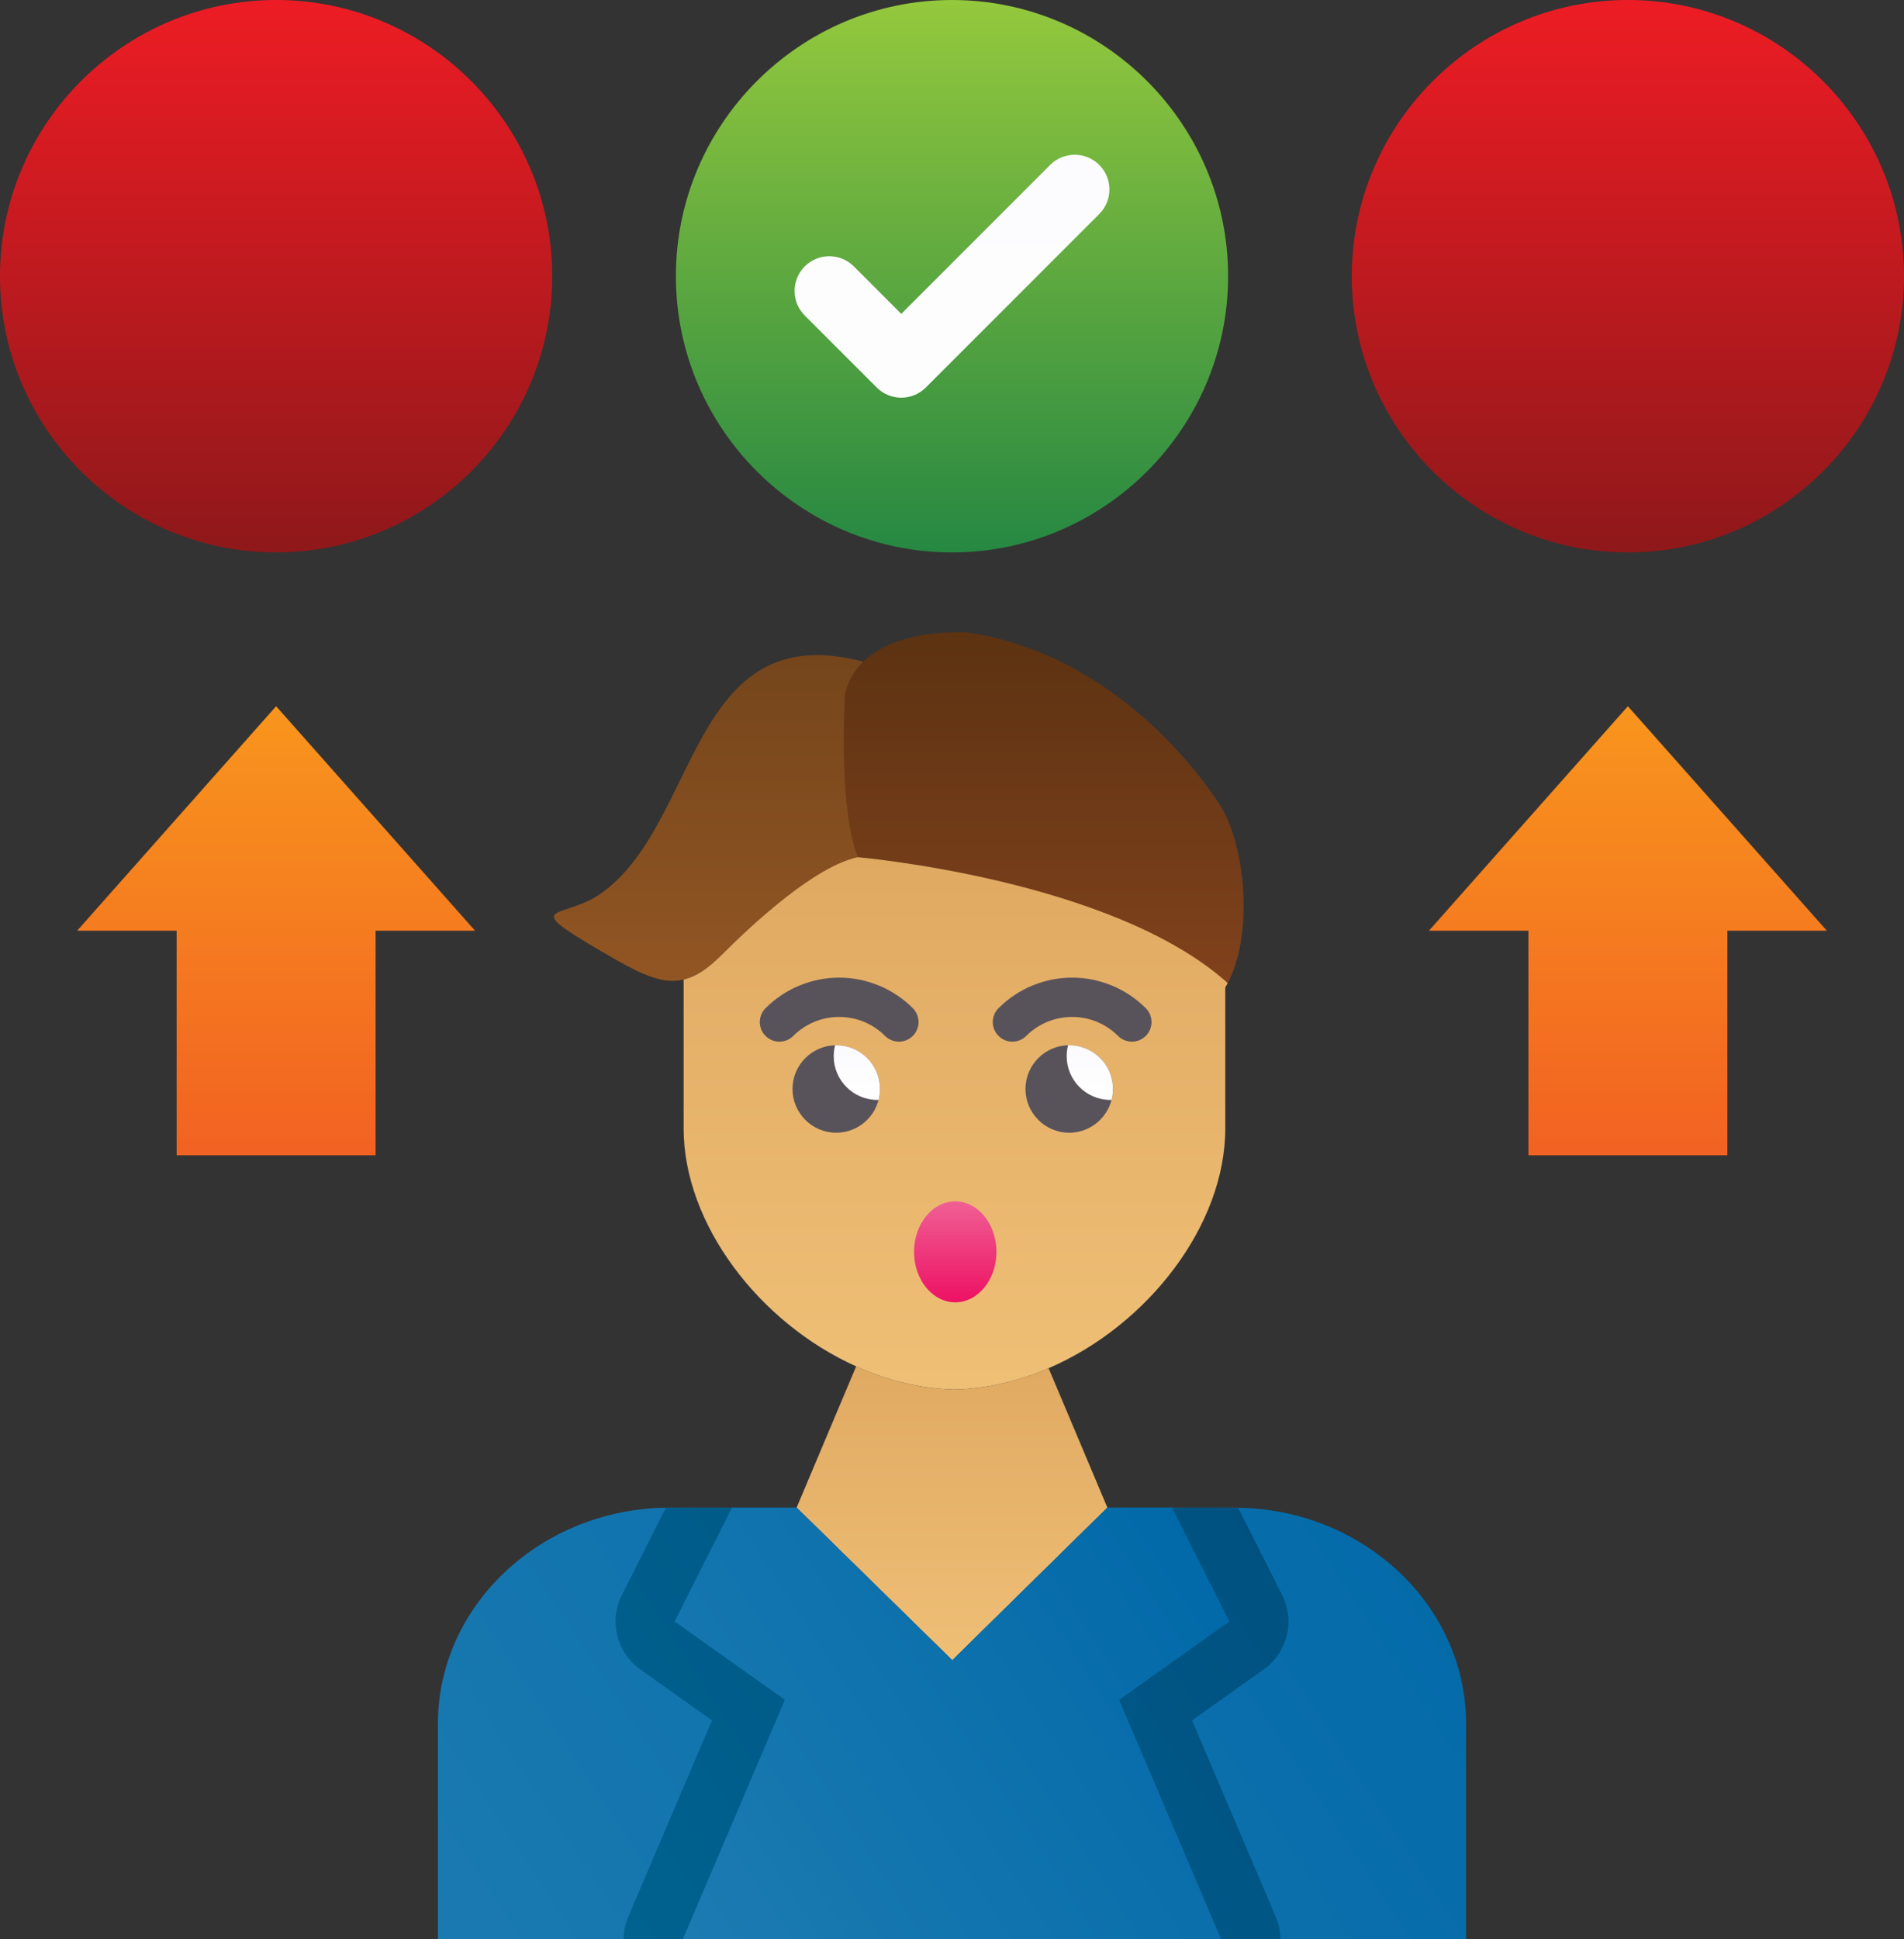
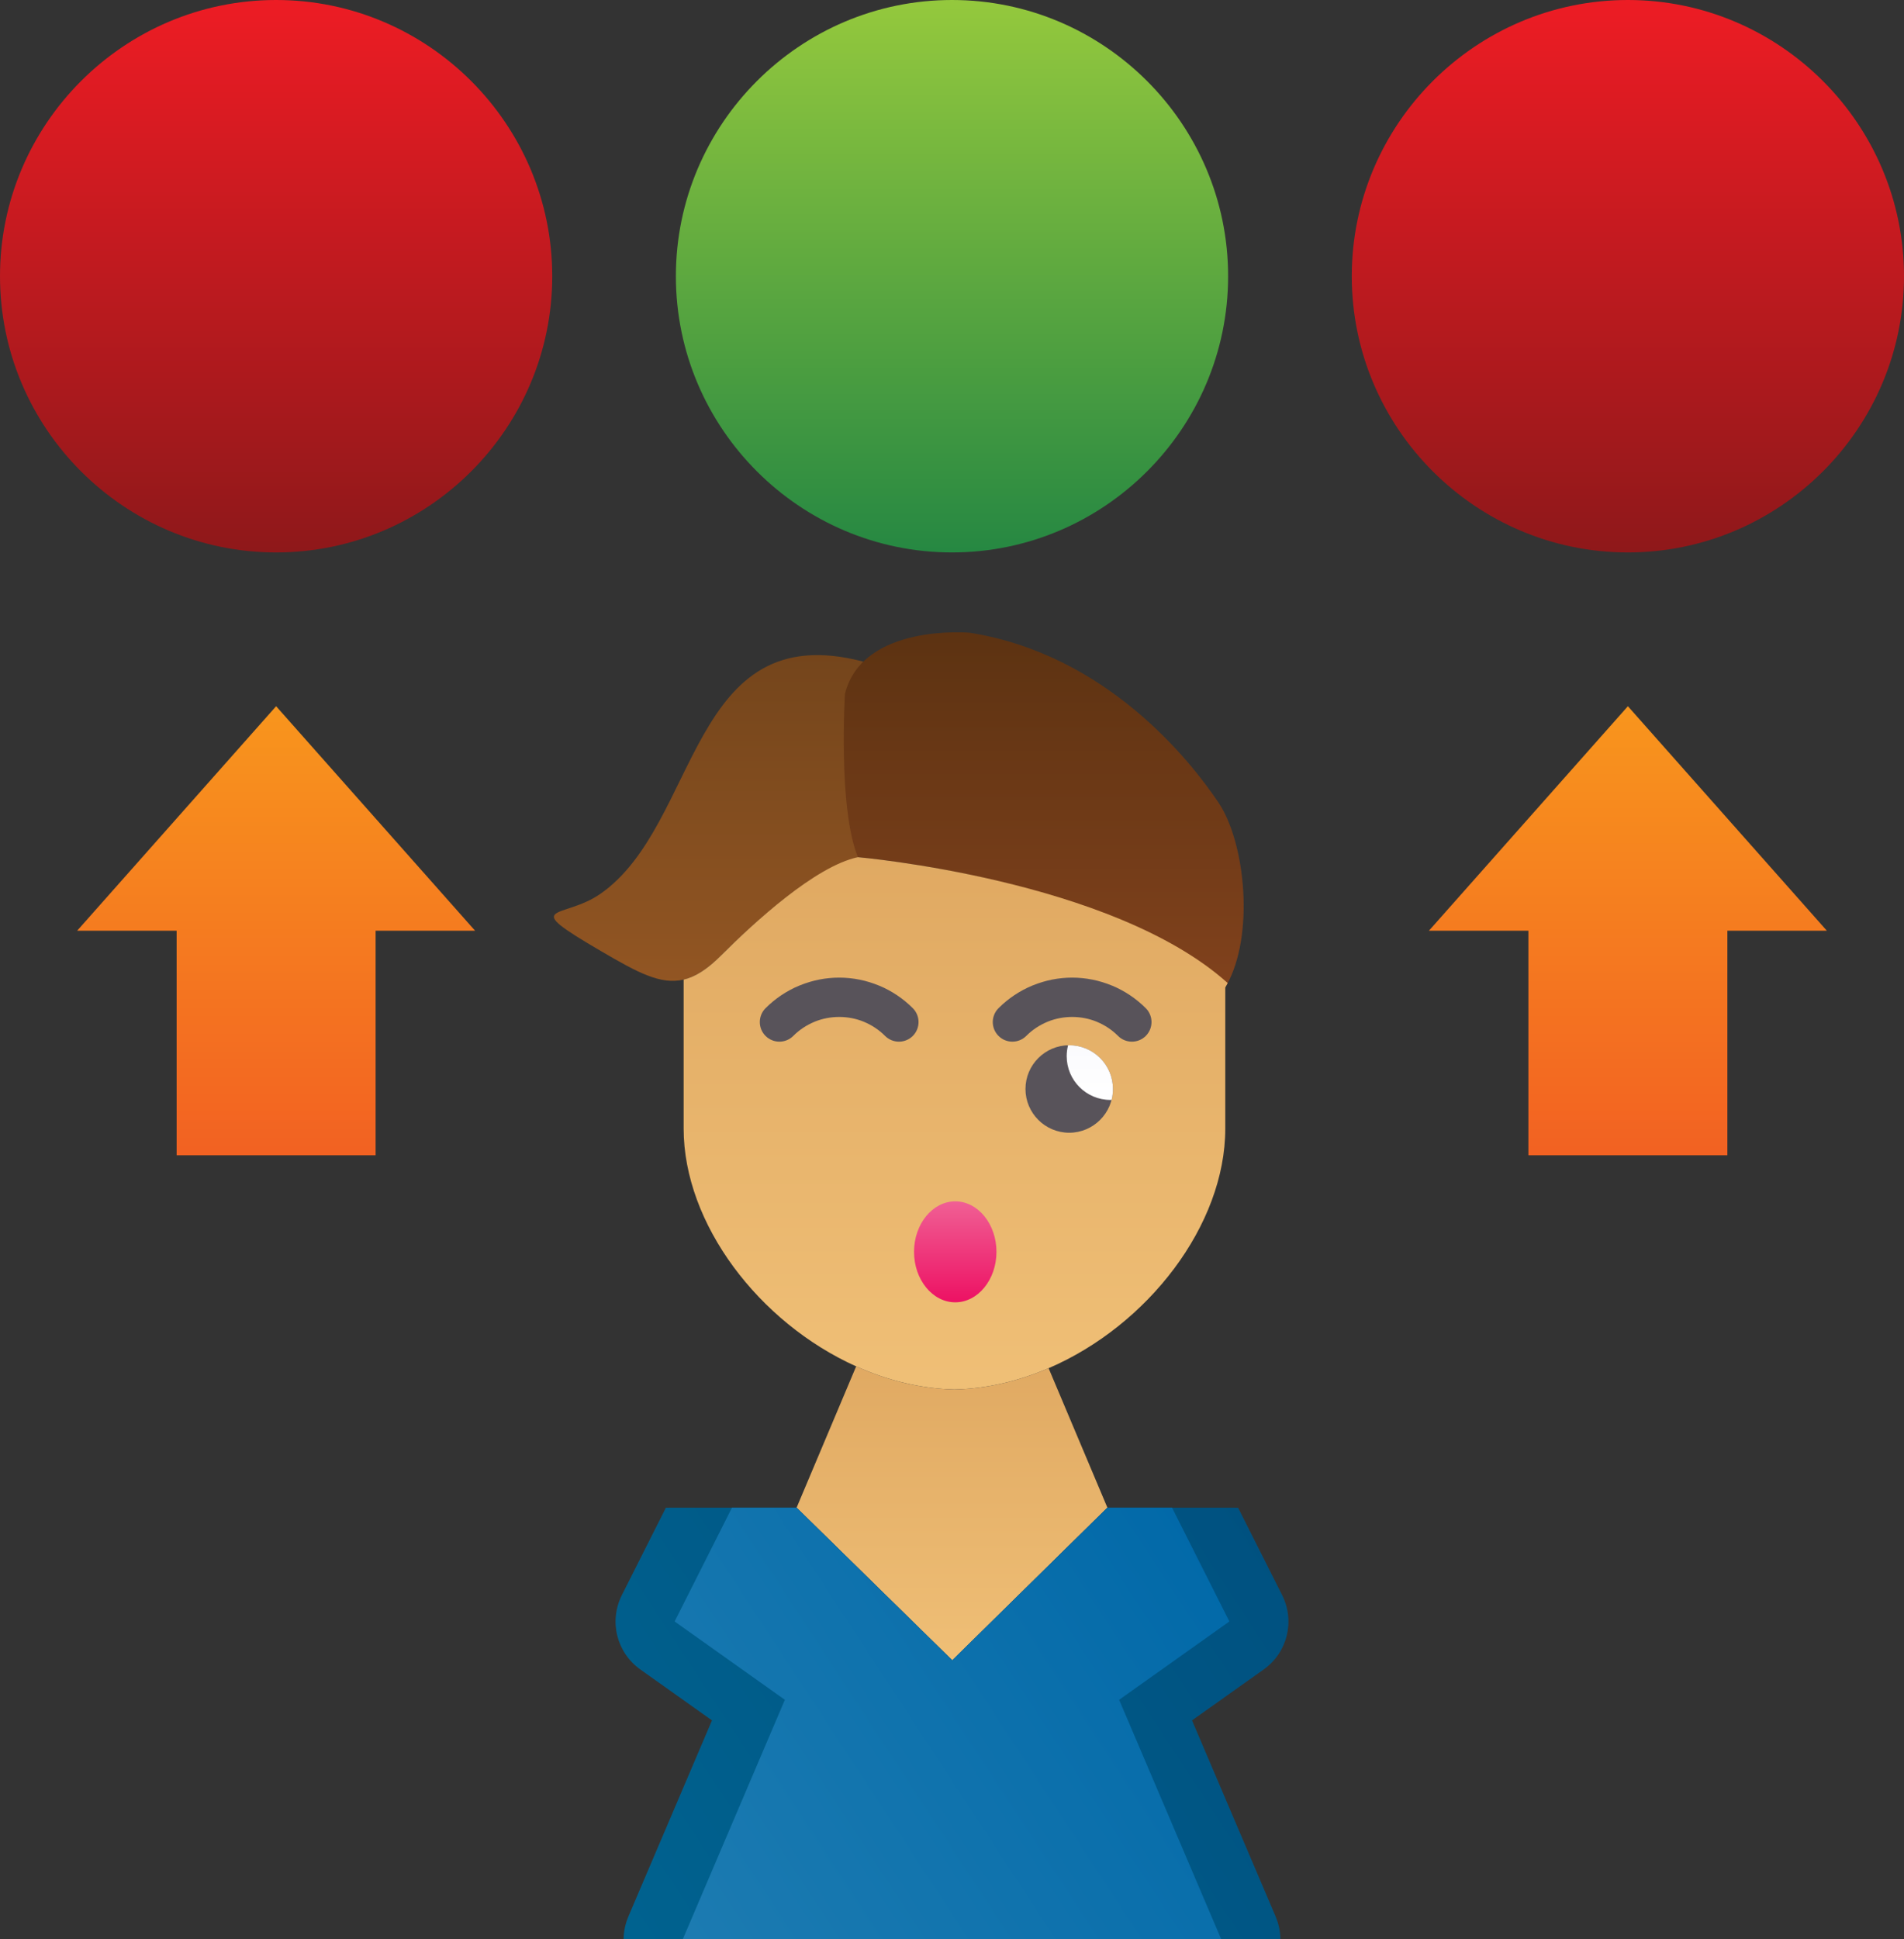
<svg xmlns="http://www.w3.org/2000/svg" width="3245.41" height="3304.3" viewBox="0 0 3245.41 3304.3">
  <rect x="0" y="0" width="3245.41" height="3304.3" fill="#333333" stroke="none" />
  <defs>
    <clipPath id="clip-0">
      <path clip-rule="nonzero" d="M 1357 2328 L 1888 2328 L 1888 2830 L 1357 2830 Z M 1357 2328 " />
    </clipPath>
    <clipPath id="clip-1">
      <path clip-rule="evenodd" d="M 1626.91 2367.512 C 1569.191 2366.172 1512.352 2351.949 1459.359 2328.129 L 1357.801 2568.922 L 1524.441 2732.262 L 1623.172 2829.039 L 1887.609 2568.922 L 1787.371 2331.25 C 1736.41 2353.18 1682.059 2366.23 1626.91 2367.512 " />
    </clipPath>
    <linearGradient id="linear-pattern-0" gradientUnits="userSpaceOnUse" x1="0.04" y1="0" x2="0.96" y2="0" gradientTransform="matrix(0, 544.031, -544.031, 0, 1622.71, 2306.54)">
      <stop offset="0" stop-color="rgb(88.092%, 66.632%, 38.757%)" stop-opacity="1" />
      <stop offset="0.031" stop-color="rgb(88.182%, 66.762%, 38.875%)" stop-opacity="1" />
      <stop offset="0.062" stop-color="rgb(88.362%, 67.021%, 39.113%)" stop-opacity="1" />
      <stop offset="0.094" stop-color="rgb(88.542%, 67.281%, 39.349%)" stop-opacity="1" />
      <stop offset="0.125" stop-color="rgb(88.722%, 67.54%, 39.586%)" stop-opacity="1" />
      <stop offset="0.156" stop-color="rgb(88.904%, 67.799%, 39.824%)" stop-opacity="1" />
      <stop offset="0.188" stop-color="rgb(89.084%, 68.059%, 40.06%)" stop-opacity="1" />
      <stop offset="0.219" stop-color="rgb(89.264%, 68.318%, 40.297%)" stop-opacity="1" />
      <stop offset="0.25" stop-color="rgb(89.445%, 68.578%, 40.533%)" stop-opacity="1" />
      <stop offset="0.281" stop-color="rgb(89.626%, 68.837%, 40.771%)" stop-opacity="1" />
      <stop offset="0.312" stop-color="rgb(89.806%, 69.096%, 41.008%)" stop-opacity="1" />
      <stop offset="0.344" stop-color="rgb(89.987%, 69.357%, 41.245%)" stop-opacity="1" />
      <stop offset="0.375" stop-color="rgb(90.167%, 69.617%, 41.483%)" stop-opacity="1" />
      <stop offset="0.406" stop-color="rgb(90.347%, 69.876%, 41.719%)" stop-opacity="1" />
      <stop offset="0.438" stop-color="rgb(90.529%, 70.135%, 41.956%)" stop-opacity="1" />
      <stop offset="0.469" stop-color="rgb(90.709%, 70.395%, 42.192%)" stop-opacity="1" />
      <stop offset="0.5" stop-color="rgb(90.889%, 70.654%, 42.43%)" stop-opacity="1" />
      <stop offset="0.531" stop-color="rgb(91.071%, 70.914%, 42.667%)" stop-opacity="1" />
      <stop offset="0.562" stop-color="rgb(91.251%, 71.173%, 42.903%)" stop-opacity="1" />
      <stop offset="0.594" stop-color="rgb(91.431%, 71.432%, 43.141%)" stop-opacity="1" />
      <stop offset="0.625" stop-color="rgb(91.612%, 71.692%, 43.378%)" stop-opacity="1" />
      <stop offset="0.656" stop-color="rgb(91.792%, 71.951%, 43.614%)" stop-opacity="1" />
      <stop offset="0.688" stop-color="rgb(91.972%, 72.211%, 43.851%)" stop-opacity="1" />
      <stop offset="0.719" stop-color="rgb(92.154%, 72.47%, 44.089%)" stop-opacity="1" />
      <stop offset="0.75" stop-color="rgb(92.334%, 72.731%, 44.325%)" stop-opacity="1" />
      <stop offset="0.781" stop-color="rgb(92.514%, 72.99%, 44.562%)" stop-opacity="1" />
      <stop offset="0.812" stop-color="rgb(92.694%, 73.25%, 44.8%)" stop-opacity="1" />
      <stop offset="0.844" stop-color="rgb(92.876%, 73.509%, 45.036%)" stop-opacity="1" />
      <stop offset="0.875" stop-color="rgb(93.056%, 73.769%, 45.273%)" stop-opacity="1" />
      <stop offset="0.906" stop-color="rgb(93.236%, 74.028%, 45.511%)" stop-opacity="1" />
      <stop offset="0.938" stop-color="rgb(93.417%, 74.287%, 45.747%)" stop-opacity="1" />
      <stop offset="0.969" stop-color="rgb(93.597%, 74.547%, 45.984%)" stop-opacity="1" />
      <stop offset="1" stop-color="rgb(93.777%, 74.806%, 46.22%)" stop-opacity="1" />
    </linearGradient>
    <clipPath id="clip-2">
      <path clip-rule="nonzero" d="M 746 2568 L 2499 2568 L 2499 3304.301 L 746 3304.301 Z M 746 2568 " />
    </clipPath>
    <clipPath id="clip-3">
      <path clip-rule="evenodd" d="M 746.48 3304.301 L 746.48 2936.609 C 746.48 2734.379 924.102 2568.922 1141.199 2568.922 L 1357.789 2568.922 L 1524.441 2732.262 L 1623.172 2829.039 L 1887.609 2568.922 L 2104.211 2568.922 C 2321.309 2568.922 2498.93 2734.379 2498.93 2936.609 L 2498.93 3304.301 L 746.48 3304.301 " />
    </clipPath>
    <linearGradient id="linear-pattern-1" gradientUnits="userSpaceOnUse" x1="0.088" y1="0" x2="0.853" y2="0" gradientTransform="matrix(-2050.18, 1331.4, -1331.4, -2050.18, 2627.29, 2372.35)">
      <stop offset="0" stop-color="rgb(1.067%, 41.507%, 66.226%)" stop-opacity="1" />
      <stop offset="0.031" stop-color="rgb(1.212%, 41.605%, 66.272%)" stop-opacity="1" />
      <stop offset="0.062" stop-color="rgb(1.503%, 41.801%, 66.367%)" stop-opacity="1" />
      <stop offset="0.094" stop-color="rgb(1.793%, 41.998%, 66.46%)" stop-opacity="1" />
      <stop offset="0.125" stop-color="rgb(2.084%, 42.195%, 66.554%)" stop-opacity="1" />
      <stop offset="0.156" stop-color="rgb(2.374%, 42.392%, 66.647%)" stop-opacity="1" />
      <stop offset="0.188" stop-color="rgb(2.666%, 42.589%, 66.742%)" stop-opacity="1" />
      <stop offset="0.219" stop-color="rgb(2.956%, 42.786%, 66.835%)" stop-opacity="1" />
      <stop offset="0.25" stop-color="rgb(3.247%, 42.982%, 66.928%)" stop-opacity="1" />
      <stop offset="0.281" stop-color="rgb(3.537%, 43.179%, 67.023%)" stop-opacity="1" />
      <stop offset="0.312" stop-color="rgb(3.828%, 43.376%, 67.116%)" stop-opacity="1" />
      <stop offset="0.344" stop-color="rgb(4.118%, 43.573%, 67.21%)" stop-opacity="1" />
      <stop offset="0.375" stop-color="rgb(4.41%, 43.77%, 67.303%)" stop-opacity="1" />
      <stop offset="0.406" stop-color="rgb(4.7%, 43.967%, 67.398%)" stop-opacity="1" />
      <stop offset="0.438" stop-color="rgb(4.991%, 44.164%, 67.491%)" stop-opacity="1" />
      <stop offset="0.469" stop-color="rgb(5.281%, 44.36%, 67.586%)" stop-opacity="1" />
      <stop offset="0.5" stop-color="rgb(5.571%, 44.557%, 67.679%)" stop-opacity="1" />
      <stop offset="0.531" stop-color="rgb(5.862%, 44.756%, 67.772%)" stop-opacity="1" />
      <stop offset="0.562" stop-color="rgb(6.152%, 44.952%, 67.867%)" stop-opacity="1" />
      <stop offset="0.594" stop-color="rgb(6.444%, 45.149%, 67.96%)" stop-opacity="1" />
      <stop offset="0.625" stop-color="rgb(6.734%, 45.346%, 68.054%)" stop-opacity="1" />
      <stop offset="0.656" stop-color="rgb(7.025%, 45.543%, 68.147%)" stop-opacity="1" />
      <stop offset="0.688" stop-color="rgb(7.315%, 45.74%, 68.242%)" stop-opacity="1" />
      <stop offset="0.719" stop-color="rgb(7.607%, 45.937%, 68.335%)" stop-opacity="1" />
      <stop offset="0.75" stop-color="rgb(7.896%, 46.133%, 68.43%)" stop-opacity="1" />
      <stop offset="0.781" stop-color="rgb(8.188%, 46.33%, 68.523%)" stop-opacity="1" />
      <stop offset="0.812" stop-color="rgb(8.478%, 46.527%, 68.616%)" stop-opacity="1" />
      <stop offset="0.844" stop-color="rgb(8.769%, 46.724%, 68.71%)" stop-opacity="1" />
      <stop offset="0.875" stop-color="rgb(9.059%, 46.921%, 68.803%)" stop-opacity="1" />
      <stop offset="0.906" stop-color="rgb(9.351%, 47.118%, 68.898%)" stop-opacity="1" />
      <stop offset="0.938" stop-color="rgb(9.641%, 47.314%, 68.991%)" stop-opacity="1" />
      <stop offset="0.969" stop-color="rgb(9.932%, 47.511%, 69.086%)" stop-opacity="1" />
      <stop offset="1" stop-color="rgb(10.222%, 47.708%, 69.179%)" stop-opacity="1" />
    </linearGradient>
    <clipPath id="clip-4">
      <path clip-rule="nonzero" d="M 1049 2568 L 2197 2568 L 2197 3304.301 L 1049 3304.301 Z M 1049 2568 " />
    </clipPath>
    <clipPath id="clip-5">
      <path clip-rule="evenodd" d="M 1135.02 2568.988 C 1137.078 2568.961 1139.129 2568.922 1141.199 2568.922 L 1357.801 2568.922 L 1524.441 2732.262 L 1623.172 2829.039 L 1887.609 2568.922 L 2104.211 2568.922 C 2106.281 2568.922 2108.34 2568.961 2110.398 2568.988 L 2185.27 2717.539 C 2207.809 2762.238 2194.531 2815.77 2153.719 2844.75 L 2031.84 2931.328 L 2174.07 3264.871 C 2179.609 3277.859 2182.391 3291.148 2182.461 3304.301 L 1062.961 3304.301 C 1063.02 3291.148 1065.809 3277.859 1071.352 3264.871 L 1213.578 2931.328 L 1091.691 2844.75 C 1050.879 2815.77 1037.609 2762.238 1060.141 2717.539 L 1135.02 2568.988 " />
    </clipPath>
    <linearGradient id="linear-pattern-2" gradientUnits="userSpaceOnUse" x1="-0.025" y1="0" x2="0.981" y2="0" gradientTransform="matrix(-1152.09, 748.175, -748.175, -1152.09, 2184.04, 2595.51)">
      <stop offset="0" stop-color="rgb(0%, 31.764%, 50.195%)" stop-opacity="1" />
      <stop offset="0.062" stop-color="rgb(0%, 31.897%, 50.314%)" stop-opacity="1" />
      <stop offset="0.094" stop-color="rgb(0%, 32.141%, 50.531%)" stop-opacity="1" />
      <stop offset="0.125" stop-color="rgb(0%, 32.364%, 50.728%)" stop-opacity="1" />
      <stop offset="0.156" stop-color="rgb(0%, 32.585%, 50.925%)" stop-opacity="1" />
      <stop offset="0.188" stop-color="rgb(0%, 32.806%, 51.123%)" stop-opacity="1" />
      <stop offset="0.219" stop-color="rgb(0%, 33.029%, 51.32%)" stop-opacity="1" />
      <stop offset="0.25" stop-color="rgb(0%, 33.25%, 51.517%)" stop-opacity="1" />
      <stop offset="0.281" stop-color="rgb(0%, 33.473%, 51.714%)" stop-opacity="1" />
      <stop offset="0.312" stop-color="rgb(0%, 33.694%, 51.912%)" stop-opacity="1" />
      <stop offset="0.344" stop-color="rgb(0%, 33.917%, 52.109%)" stop-opacity="1" />
      <stop offset="0.375" stop-color="rgb(0%, 34.138%, 52.306%)" stop-opacity="1" />
      <stop offset="0.406" stop-color="rgb(0%, 34.36%, 52.504%)" stop-opacity="1" />
      <stop offset="0.438" stop-color="rgb(0%, 34.583%, 52.701%)" stop-opacity="1" />
      <stop offset="0.469" stop-color="rgb(0%, 34.804%, 52.898%)" stop-opacity="1" />
      <stop offset="0.5" stop-color="rgb(0%, 35.027%, 53.094%)" stop-opacity="1" />
      <stop offset="0.531" stop-color="rgb(0%, 35.248%, 53.293%)" stop-opacity="1" />
      <stop offset="0.562" stop-color="rgb(0%, 35.471%, 53.49%)" stop-opacity="1" />
      <stop offset="0.594" stop-color="rgb(0%, 35.692%, 53.687%)" stop-opacity="1" />
      <stop offset="0.625" stop-color="rgb(0%, 35.913%, 53.883%)" stop-opacity="1" />
      <stop offset="0.656" stop-color="rgb(0%, 36.136%, 54.082%)" stop-opacity="1" />
      <stop offset="0.688" stop-color="rgb(0%, 36.357%, 54.279%)" stop-opacity="1" />
      <stop offset="0.719" stop-color="rgb(0%, 36.58%, 54.475%)" stop-opacity="1" />
      <stop offset="0.75" stop-color="rgb(0%, 36.801%, 54.672%)" stop-opacity="1" />
      <stop offset="0.781" stop-color="rgb(0%, 37.024%, 54.871%)" stop-opacity="1" />
      <stop offset="0.812" stop-color="rgb(0%, 37.245%, 55.067%)" stop-opacity="1" />
      <stop offset="0.844" stop-color="rgb(0%, 37.468%, 55.264%)" stop-opacity="1" />
      <stop offset="0.875" stop-color="rgb(0%, 37.689%, 55.463%)" stop-opacity="1" />
      <stop offset="0.906" stop-color="rgb(0%, 37.91%, 55.659%)" stop-opacity="1" />
      <stop offset="0.938" stop-color="rgb(0%, 38.133%, 55.856%)" stop-opacity="1" />
      <stop offset="0.969" stop-color="rgb(0%, 38.354%, 56.053%)" stop-opacity="1" />
      <stop offset="1" stop-color="rgb(0%, 38.577%, 56.252%)" stop-opacity="1" />
    </linearGradient>
    <clipPath id="clip-6">
      <path clip-rule="nonzero" d="M 1149 2568 L 2096 2568 L 2096 3304.301 L 1149 3304.301 Z M 1149 2568 " />
    </clipPath>
    <clipPath id="clip-7">
      <path clip-rule="evenodd" d="M 1623.172 3304.301 L 2081.59 3304.301 L 1907.602 2896.27 L 2095.5 2762.789 L 1997.781 2568.922 L 1887.609 2568.922 L 1623.172 2829.039 L 1524.441 2732.262 L 1357.801 2568.922 L 1247.641 2568.922 L 1149.922 2762.789 L 1337.82 2896.27 L 1163.828 3304.301 L 1623.172 3304.301 " />
    </clipPath>
    <linearGradient id="linear-pattern-3" gradientUnits="userSpaceOnUse" x1="0.014" y1="0" x2="0.932" y2="0" gradientTransform="matrix(-1089.63, 707.611, -707.611, -1089.63, 2150.48, 2621.09)">
      <stop offset="0" stop-color="rgb(0.165%, 40.895%, 65.935%)" stop-opacity="1" />
      <stop offset="0.031" stop-color="rgb(0.339%, 41.013%, 65.991%)" stop-opacity="1" />
      <stop offset="0.062" stop-color="rgb(0.688%, 41.249%, 66.104%)" stop-opacity="1" />
      <stop offset="0.094" stop-color="rgb(1.036%, 41.486%, 66.217%)" stop-opacity="1" />
      <stop offset="0.125" stop-color="rgb(1.385%, 41.722%, 66.328%)" stop-opacity="1" />
      <stop offset="0.156" stop-color="rgb(1.735%, 41.959%, 66.441%)" stop-opacity="1" />
      <stop offset="0.188" stop-color="rgb(2.084%, 42.195%, 66.554%)" stop-opacity="1" />
      <stop offset="0.219" stop-color="rgb(2.432%, 42.432%, 66.667%)" stop-opacity="1" />
      <stop offset="0.25" stop-color="rgb(2.782%, 42.668%, 66.779%)" stop-opacity="1" />
      <stop offset="0.281" stop-color="rgb(3.131%, 42.905%, 66.891%)" stop-opacity="1" />
      <stop offset="0.312" stop-color="rgb(3.481%, 43.141%, 67.004%)" stop-opacity="1" />
      <stop offset="0.344" stop-color="rgb(3.828%, 43.378%, 67.117%)" stop-opacity="1" />
      <stop offset="0.375" stop-color="rgb(4.178%, 43.614%, 67.23%)" stop-opacity="1" />
      <stop offset="0.406" stop-color="rgb(4.527%, 43.851%, 67.342%)" stop-opacity="1" />
      <stop offset="0.438" stop-color="rgb(4.875%, 44.087%, 67.455%)" stop-opacity="1" />
      <stop offset="0.469" stop-color="rgb(5.225%, 44.324%, 67.567%)" stop-opacity="1" />
      <stop offset="0.5" stop-color="rgb(5.574%, 44.56%, 67.68%)" stop-opacity="1" />
      <stop offset="0.531" stop-color="rgb(5.923%, 44.795%, 67.792%)" stop-opacity="1" />
      <stop offset="0.562" stop-color="rgb(6.271%, 45.032%, 67.905%)" stop-opacity="1" />
      <stop offset="0.594" stop-color="rgb(6.621%, 45.268%, 68.018%)" stop-opacity="1" />
      <stop offset="0.625" stop-color="rgb(6.97%, 45.505%, 68.13%)" stop-opacity="1" />
      <stop offset="0.656" stop-color="rgb(7.318%, 45.741%, 68.243%)" stop-opacity="1" />
      <stop offset="0.688" stop-color="rgb(7.668%, 45.978%, 68.355%)" stop-opacity="1" />
      <stop offset="0.719" stop-color="rgb(8.017%, 46.214%, 68.468%)" stop-opacity="1" />
      <stop offset="0.75" stop-color="rgb(8.366%, 46.451%, 68.581%)" stop-opacity="1" />
      <stop offset="0.781" stop-color="rgb(8.714%, 46.687%, 68.694%)" stop-opacity="1" />
      <stop offset="0.812" stop-color="rgb(9.064%, 46.924%, 68.805%)" stop-opacity="1" />
      <stop offset="0.844" stop-color="rgb(9.413%, 47.16%, 68.918%)" stop-opacity="1" />
      <stop offset="0.875" stop-color="rgb(9.761%, 47.397%, 69.031%)" stop-opacity="1" />
      <stop offset="0.906" stop-color="rgb(10.11%, 47.633%, 69.144%)" stop-opacity="1" />
      <stop offset="0.938" stop-color="rgb(10.46%, 47.87%, 69.257%)" stop-opacity="1" />
      <stop offset="0.969" stop-color="rgb(10.809%, 48.106%, 69.368%)" stop-opacity="1" />
      <stop offset="1" stop-color="rgb(11.157%, 48.343%, 69.481%)" stop-opacity="1" />
    </linearGradient>
    <clipPath id="clip-8">
      <path clip-rule="nonzero" d="M 944 1116 L 1478 1116 L 1478 1672 L 944 1672 Z M 944 1116 " />
    </clipPath>
    <clipPath id="clip-9">
      <path clip-rule="evenodd" d="M 1165.289 1669.102 C 1185.441 1664.32 1205.609 1651.449 1228.801 1628.27 C 1285.691 1571.371 1391.23 1475.961 1463.578 1460.66 C 1429.531 1376.551 1476.898 1189.5 1476.898 1189.5 C 1482.609 1166.648 1457.191 1141.398 1471.609 1127.352 C 1173.512 1048.961 1193.32 1405.262 1023.199 1523.109 C 958.793 1567.719 882.102 1537.59 1025.75 1621.359 C 1086.898 1657.02 1126.051 1678.41 1165.289 1669.102 " />
    </clipPath>
    <linearGradient id="linear-pattern-4" gradientUnits="userSpaceOnUse" x1="0.098" y1="0" x2="0.874" y2="0" gradientTransform="matrix(-0, -811.088, 811.088, -0, 1210.93, 1757.54)">
      <stop offset="0" stop-color="rgb(57.178%, 33.591%, 13.696%)" stop-opacity="1" />
      <stop offset="0.016" stop-color="rgb(57.075%, 33.533%, 13.67%)" stop-opacity="1" />
      <stop offset="0.031" stop-color="rgb(56.871%, 33.418%, 13.617%)" stop-opacity="1" />
      <stop offset="0.047" stop-color="rgb(56.667%, 33.305%, 13.565%)" stop-opacity="1" />
      <stop offset="0.062" stop-color="rgb(56.462%, 33.191%, 13.513%)" stop-opacity="1" />
      <stop offset="0.078" stop-color="rgb(56.258%, 33.076%, 13.46%)" stop-opacity="1" />
      <stop offset="0.094" stop-color="rgb(56.053%, 32.962%, 13.408%)" stop-opacity="1" />
      <stop offset="0.109" stop-color="rgb(55.849%, 32.849%, 13.356%)" stop-opacity="1" />
      <stop offset="0.125" stop-color="rgb(55.644%, 32.735%, 13.304%)" stop-opacity="1" />
      <stop offset="0.141" stop-color="rgb(55.44%, 32.62%, 13.251%)" stop-opacity="1" />
      <stop offset="0.156" stop-color="rgb(55.235%, 32.506%, 13.199%)" stop-opacity="1" />
      <stop offset="0.172" stop-color="rgb(55.031%, 32.391%, 13.147%)" stop-opacity="1" />
      <stop offset="0.188" stop-color="rgb(54.826%, 32.278%, 13.094%)" stop-opacity="1" />
      <stop offset="0.203" stop-color="rgb(54.622%, 32.164%, 13.042%)" stop-opacity="1" />
      <stop offset="0.219" stop-color="rgb(54.417%, 32.05%, 12.99%)" stop-opacity="1" />
      <stop offset="0.234" stop-color="rgb(54.213%, 31.935%, 12.938%)" stop-opacity="1" />
      <stop offset="0.25" stop-color="rgb(54.008%, 31.821%, 12.885%)" stop-opacity="1" />
      <stop offset="0.266" stop-color="rgb(53.804%, 31.708%, 12.833%)" stop-opacity="1" />
      <stop offset="0.281" stop-color="rgb(53.6%, 31.593%, 12.781%)" stop-opacity="1" />
      <stop offset="0.297" stop-color="rgb(53.395%, 31.479%, 12.727%)" stop-opacity="1" />
      <stop offset="0.312" stop-color="rgb(53.191%, 31.364%, 12.675%)" stop-opacity="1" />
      <stop offset="0.328" stop-color="rgb(52.986%, 31.25%, 12.624%)" stop-opacity="1" />
      <stop offset="0.344" stop-color="rgb(52.782%, 31.137%, 12.572%)" stop-opacity="1" />
      <stop offset="0.359" stop-color="rgb(52.577%, 31.023%, 12.518%)" stop-opacity="1" />
      <stop offset="0.375" stop-color="rgb(52.373%, 30.908%, 12.466%)" stop-opacity="1" />
      <stop offset="0.391" stop-color="rgb(52.168%, 30.794%, 12.415%)" stop-opacity="1" />
      <stop offset="0.406" stop-color="rgb(51.964%, 30.679%, 12.363%)" stop-opacity="1" />
      <stop offset="0.422" stop-color="rgb(51.759%, 30.566%, 12.309%)" stop-opacity="1" />
      <stop offset="0.438" stop-color="rgb(51.555%, 30.452%, 12.257%)" stop-opacity="1" />
      <stop offset="0.453" stop-color="rgb(51.35%, 30.338%, 12.206%)" stop-opacity="1" />
      <stop offset="0.469" stop-color="rgb(51.146%, 30.223%, 12.152%)" stop-opacity="1" />
      <stop offset="0.484" stop-color="rgb(50.941%, 30.109%, 12.1%)" stop-opacity="1" />
      <stop offset="0.5" stop-color="rgb(50.737%, 29.996%, 12.048%)" stop-opacity="1" />
      <stop offset="0.516" stop-color="rgb(50.533%, 29.881%, 11.996%)" stop-opacity="1" />
      <stop offset="0.531" stop-color="rgb(50.328%, 29.767%, 11.943%)" stop-opacity="1" />
      <stop offset="0.547" stop-color="rgb(50.124%, 29.652%, 11.891%)" stop-opacity="1" />
      <stop offset="0.562" stop-color="rgb(49.919%, 29.539%, 11.839%)" stop-opacity="1" />
      <stop offset="0.578" stop-color="rgb(49.715%, 29.425%, 11.786%)" stop-opacity="1" />
      <stop offset="0.594" stop-color="rgb(49.51%, 29.311%, 11.734%)" stop-opacity="1" />
      <stop offset="0.609" stop-color="rgb(49.306%, 29.196%, 11.682%)" stop-opacity="1" />
      <stop offset="0.625" stop-color="rgb(49.101%, 29.082%, 11.63%)" stop-opacity="1" />
      <stop offset="0.641" stop-color="rgb(48.897%, 28.969%, 11.577%)" stop-opacity="1" />
      <stop offset="0.656" stop-color="rgb(48.692%, 28.854%, 11.525%)" stop-opacity="1" />
      <stop offset="0.672" stop-color="rgb(48.488%, 28.74%, 11.473%)" stop-opacity="1" />
      <stop offset="0.688" stop-color="rgb(48.283%, 28.625%, 11.42%)" stop-opacity="1" />
      <stop offset="0.703" stop-color="rgb(48.079%, 28.511%, 11.368%)" stop-opacity="1" />
      <stop offset="0.719" stop-color="rgb(47.874%, 28.398%, 11.316%)" stop-opacity="1" />
      <stop offset="0.734" stop-color="rgb(47.67%, 28.284%, 11.264%)" stop-opacity="1" />
      <stop offset="0.75" stop-color="rgb(47.466%, 28.169%, 11.211%)" stop-opacity="1" />
      <stop offset="0.766" stop-color="rgb(47.261%, 28.055%, 11.159%)" stop-opacity="1" />
      <stop offset="0.781" stop-color="rgb(47.057%, 27.94%, 11.107%)" stop-opacity="1" />
      <stop offset="0.797" stop-color="rgb(46.852%, 27.827%, 11.055%)" stop-opacity="1" />
      <stop offset="0.812" stop-color="rgb(46.648%, 27.713%, 11.002%)" stop-opacity="1" />
      <stop offset="0.828" stop-color="rgb(46.443%, 27.599%, 10.95%)" stop-opacity="1" />
      <stop offset="0.844" stop-color="rgb(46.239%, 27.484%, 10.898%)" stop-opacity="1" />
      <stop offset="0.859" stop-color="rgb(46.034%, 27.37%, 10.844%)" stop-opacity="1" />
      <stop offset="0.875" stop-color="rgb(45.83%, 27.257%, 10.793%)" stop-opacity="1" />
      <stop offset="0.891" stop-color="rgb(45.625%, 27.142%, 10.741%)" stop-opacity="1" />
      <stop offset="0.906" stop-color="rgb(45.421%, 27.028%, 10.689%)" stop-opacity="1" />
      <stop offset="0.922" stop-color="rgb(45.216%, 26.913%, 10.635%)" stop-opacity="1" />
      <stop offset="0.938" stop-color="rgb(45.012%, 26.799%, 10.583%)" stop-opacity="1" />
      <stop offset="0.953" stop-color="rgb(44.807%, 26.686%, 10.532%)" stop-opacity="1" />
      <stop offset="0.969" stop-color="rgb(44.603%, 26.572%, 10.478%)" stop-opacity="1" />
      <stop offset="0.984" stop-color="rgb(44.398%, 26.457%, 10.426%)" stop-opacity="1" />
      <stop offset="1" stop-color="rgb(44.194%, 26.343%, 10.374%)" stop-opacity="1" />
    </linearGradient>
    <clipPath id="clip-10">
      <path clip-rule="nonzero" d="M 1438 1077 L 2120 1077 L 2120 1679 L 1438 1679 Z M 1438 1077 " />
    </clipPath>
    <clipPath id="clip-11">
      <path clip-rule="evenodd" d="M 2090.559 1678.801 C 2138.48 1594.32 2123.16 1436.191 2076.871 1367.352 C 2028.801 1295.879 1885.988 1114.82 1652.531 1078.039 C 1652.531 1078.039 1470.289 1062.02 1440.262 1182.18 C 1440.262 1182.18 1428.238 1376.43 1462.281 1460.539 C 1462.281 1460.539 1895.68 1498.09 2090.559 1678.801 " />
    </clipPath>
    <linearGradient id="linear-pattern-5" gradientUnits="userSpaceOnUse" x1="0.169" y1="0" x2="0.863" y2="0" gradientTransform="matrix(-0, -888.311, 888.311, -0, 1779.03, 1828.63)">
      <stop offset="0" stop-color="rgb(50.22%, 25.603%, 11.098%)" stop-opacity="1" />
      <stop offset="0.016" stop-color="rgb(50.107%, 25.555%, 11.063%)" stop-opacity="1" />
      <stop offset="0.031" stop-color="rgb(49.881%, 25.462%, 10.995%)" stop-opacity="1" />
      <stop offset="0.047" stop-color="rgb(49.655%, 25.368%, 10.927%)" stop-opacity="1" />
      <stop offset="0.062" stop-color="rgb(49.429%, 25.275%, 10.86%)" stop-opacity="1" />
      <stop offset="0.078" stop-color="rgb(49.203%, 25.182%, 10.791%)" stop-opacity="1" />
      <stop offset="0.094" stop-color="rgb(48.979%, 25.087%, 10.722%)" stop-opacity="1" />
      <stop offset="0.109" stop-color="rgb(48.753%, 24.994%, 10.655%)" stop-opacity="1" />
      <stop offset="0.125" stop-color="rgb(48.528%, 24.901%, 10.587%)" stop-opacity="1" />
      <stop offset="0.141" stop-color="rgb(48.302%, 24.806%, 10.519%)" stop-opacity="1" />
      <stop offset="0.156" stop-color="rgb(48.077%, 24.713%, 10.451%)" stop-opacity="1" />
      <stop offset="0.172" stop-color="rgb(47.852%, 24.62%, 10.382%)" stop-opacity="1" />
      <stop offset="0.188" stop-color="rgb(47.626%, 24.525%, 10.315%)" stop-opacity="1" />
      <stop offset="0.203" stop-color="rgb(47.4%, 24.432%, 10.246%)" stop-opacity="1" />
      <stop offset="0.219" stop-color="rgb(47.176%, 24.339%, 10.179%)" stop-opacity="1" />
      <stop offset="0.234" stop-color="rgb(46.95%, 24.245%, 10.11%)" stop-opacity="1" />
      <stop offset="0.25" stop-color="rgb(46.724%, 24.152%, 10.042%)" stop-opacity="1" />
      <stop offset="0.266" stop-color="rgb(46.498%, 24.059%, 9.975%)" stop-opacity="1" />
      <stop offset="0.281" stop-color="rgb(46.272%, 23.964%, 9.906%)" stop-opacity="1" />
      <stop offset="0.297" stop-color="rgb(46.048%, 23.871%, 9.837%)" stop-opacity="1" />
      <stop offset="0.312" stop-color="rgb(45.822%, 23.778%, 9.77%)" stop-opacity="1" />
      <stop offset="0.328" stop-color="rgb(45.596%, 23.683%, 9.702%)" stop-opacity="1" />
      <stop offset="0.344" stop-color="rgb(45.37%, 23.59%, 9.634%)" stop-opacity="1" />
      <stop offset="0.359" stop-color="rgb(45.146%, 23.497%, 9.566%)" stop-opacity="1" />
      <stop offset="0.375" stop-color="rgb(44.92%, 23.402%, 9.497%)" stop-opacity="1" />
      <stop offset="0.391" stop-color="rgb(44.695%, 23.309%, 9.43%)" stop-opacity="1" />
      <stop offset="0.406" stop-color="rgb(44.469%, 23.216%, 9.361%)" stop-opacity="1" />
      <stop offset="0.422" stop-color="rgb(44.243%, 23.122%, 9.294%)" stop-opacity="1" />
      <stop offset="0.438" stop-color="rgb(44.019%, 23.029%, 9.225%)" stop-opacity="1" />
      <stop offset="0.453" stop-color="rgb(43.793%, 22.935%, 9.157%)" stop-opacity="1" />
      <stop offset="0.469" stop-color="rgb(43.567%, 22.841%, 9.09%)" stop-opacity="1" />
      <stop offset="0.484" stop-color="rgb(43.341%, 22.748%, 9.021%)" stop-opacity="1" />
      <stop offset="0.5" stop-color="rgb(43.117%, 22.655%, 8.952%)" stop-opacity="1" />
      <stop offset="0.516" stop-color="rgb(42.891%, 22.56%, 8.885%)" stop-opacity="1" />
      <stop offset="0.531" stop-color="rgb(42.665%, 22.467%, 8.817%)" stop-opacity="1" />
      <stop offset="0.547" stop-color="rgb(42.439%, 22.374%, 8.749%)" stop-opacity="1" />
      <stop offset="0.562" stop-color="rgb(42.213%, 22.279%, 8.681%)" stop-opacity="1" />
      <stop offset="0.578" stop-color="rgb(41.989%, 22.186%, 8.612%)" stop-opacity="1" />
      <stop offset="0.594" stop-color="rgb(41.763%, 22.093%, 8.545%)" stop-opacity="1" />
      <stop offset="0.609" stop-color="rgb(41.537%, 21.999%, 8.476%)" stop-opacity="1" />
      <stop offset="0.625" stop-color="rgb(41.312%, 21.906%, 8.409%)" stop-opacity="1" />
      <stop offset="0.641" stop-color="rgb(41.087%, 21.811%, 8.34%)" stop-opacity="1" />
      <stop offset="0.656" stop-color="rgb(40.862%, 21.718%, 8.272%)" stop-opacity="1" />
      <stop offset="0.672" stop-color="rgb(40.636%, 21.625%, 8.205%)" stop-opacity="1" />
      <stop offset="0.688" stop-color="rgb(40.41%, 21.53%, 8.136%)" stop-opacity="1" />
      <stop offset="0.703" stop-color="rgb(40.184%, 21.437%, 8.069%)" stop-opacity="1" />
      <stop offset="0.719" stop-color="rgb(39.96%, 21.344%, 8%)" stop-opacity="1" />
      <stop offset="0.734" stop-color="rgb(39.734%, 21.249%, 7.932%)" stop-opacity="1" />
      <stop offset="0.75" stop-color="rgb(39.508%, 21.156%, 7.864%)" stop-opacity="1" />
      <stop offset="0.766" stop-color="rgb(39.282%, 21.063%, 7.796%)" stop-opacity="1" />
      <stop offset="0.781" stop-color="rgb(39.058%, 20.969%, 7.727%)" stop-opacity="1" />
      <stop offset="0.797" stop-color="rgb(38.832%, 20.876%, 7.66%)" stop-opacity="1" />
      <stop offset="0.812" stop-color="rgb(38.606%, 20.782%, 7.591%)" stop-opacity="1" />
      <stop offset="0.828" stop-color="rgb(38.38%, 20.688%, 7.524%)" stop-opacity="1" />
      <stop offset="0.844" stop-color="rgb(38.156%, 20.595%, 7.455%)" stop-opacity="1" />
      <stop offset="0.859" stop-color="rgb(37.93%, 20.502%, 7.387%)" stop-opacity="1" />
      <stop offset="0.875" stop-color="rgb(37.704%, 20.407%, 7.32%)" stop-opacity="1" />
      <stop offset="0.891" stop-color="rgb(37.479%, 20.314%, 7.251%)" stop-opacity="1" />
      <stop offset="0.906" stop-color="rgb(37.253%, 20.221%, 7.184%)" stop-opacity="1" />
      <stop offset="0.922" stop-color="rgb(37.029%, 20.126%, 7.115%)" stop-opacity="1" />
      <stop offset="0.938" stop-color="rgb(36.803%, 20.033%, 7.047%)" stop-opacity="1" />
      <stop offset="0.953" stop-color="rgb(36.577%, 19.94%, 6.979%)" stop-opacity="1" />
      <stop offset="0.969" stop-color="rgb(36.351%, 19.846%, 6.911%)" stop-opacity="1" />
      <stop offset="0.984" stop-color="rgb(36.127%, 19.753%, 6.844%)" stop-opacity="1" />
      <stop offset="1" stop-color="rgb(35.901%, 19.659%, 6.775%)" stop-opacity="1" />
    </linearGradient>
    <clipPath id="clip-12">
      <path clip-rule="nonzero" d="M 1165 1460 L 2093 1460 L 2093 2368 L 1165 2368 Z M 1165 1460 " />
    </clipPath>
    <clipPath id="clip-13">
      <path clip-rule="evenodd" d="M 1165.289 1669.102 L 1165.289 1922.941 C 1165.289 2085.102 1293.531 2253.609 1459.359 2328.129 C 1512.352 2351.949 1569.191 2366.172 1626.91 2367.512 C 1682.059 2366.23 1736.41 2353.18 1787.371 2331.25 C 1956.621 2258.398 2088.52 2087.398 2088.52 1922.941 L 2088.52 1682.629 C 2089.93 1680.129 2091.289 1677.578 2092.602 1674.98 C 1895.68 1498.09 1462.281 1460.539 1462.281 1460.539 C 1389.941 1475.84 1285.691 1571.371 1228.801 1628.27 C 1205.609 1651.449 1185.441 1664.32 1165.289 1669.102 " />
    </clipPath>
    <linearGradient id="linear-pattern-6" gradientUnits="userSpaceOnUse" x1="0.014" y1="0" x2="0.986" y2="0" gradientTransform="matrix(0, 932.547, -932.547, 0, 1628.95, 1447.75)">
      <stop offset="0" stop-color="rgb(87.929%, 66.397%, 38.544%)" stop-opacity="1" />
      <stop offset="0.031" stop-color="rgb(88.023%, 66.534%, 38.669%)" stop-opacity="1" />
      <stop offset="0.062" stop-color="rgb(88.214%, 66.809%, 38.919%)" stop-opacity="1" />
      <stop offset="0.094" stop-color="rgb(88.405%, 67.082%, 39.169%)" stop-opacity="1" />
      <stop offset="0.125" stop-color="rgb(88.596%, 67.357%, 39.42%)" stop-opacity="1" />
      <stop offset="0.156" stop-color="rgb(88.786%, 67.632%, 39.67%)" stop-opacity="1" />
      <stop offset="0.188" stop-color="rgb(88.977%, 67.905%, 39.92%)" stop-opacity="1" />
      <stop offset="0.219" stop-color="rgb(89.168%, 68.179%, 40.17%)" stop-opacity="1" />
      <stop offset="0.25" stop-color="rgb(89.359%, 68.452%, 40.421%)" stop-opacity="1" />
      <stop offset="0.281" stop-color="rgb(89.549%, 68.727%, 40.671%)" stop-opacity="1" />
      <stop offset="0.312" stop-color="rgb(89.74%, 69.002%, 40.921%)" stop-opacity="1" />
      <stop offset="0.344" stop-color="rgb(89.931%, 69.275%, 41.171%)" stop-opacity="1" />
      <stop offset="0.375" stop-color="rgb(90.121%, 69.55%, 41.422%)" stop-opacity="1" />
      <stop offset="0.406" stop-color="rgb(90.311%, 69.824%, 41.672%)" stop-opacity="1" />
      <stop offset="0.438" stop-color="rgb(90.501%, 70.097%, 41.922%)" stop-opacity="1" />
      <stop offset="0.469" stop-color="rgb(90.692%, 70.372%, 42.172%)" stop-opacity="1" />
      <stop offset="0.5" stop-color="rgb(90.883%, 70.647%, 42.422%)" stop-opacity="1" />
      <stop offset="0.531" stop-color="rgb(91.074%, 70.92%, 42.673%)" stop-opacity="1" />
      <stop offset="0.562" stop-color="rgb(91.264%, 71.194%, 42.923%)" stop-opacity="1" />
      <stop offset="0.594" stop-color="rgb(91.455%, 71.469%, 43.175%)" stop-opacity="1" />
      <stop offset="0.625" stop-color="rgb(91.646%, 71.742%, 43.425%)" stop-opacity="1" />
      <stop offset="0.656" stop-color="rgb(91.837%, 72.017%, 43.675%)" stop-opacity="1" />
      <stop offset="0.688" stop-color="rgb(92.027%, 72.292%, 43.925%)" stop-opacity="1" />
      <stop offset="0.719" stop-color="rgb(92.218%, 72.565%, 44.176%)" stop-opacity="1" />
      <stop offset="0.75" stop-color="rgb(92.409%, 72.839%, 44.426%)" stop-opacity="1" />
      <stop offset="0.781" stop-color="rgb(92.599%, 73.114%, 44.676%)" stop-opacity="1" />
      <stop offset="0.812" stop-color="rgb(92.79%, 73.387%, 44.926%)" stop-opacity="1" />
      <stop offset="0.844" stop-color="rgb(92.981%, 73.662%, 45.177%)" stop-opacity="1" />
      <stop offset="0.875" stop-color="rgb(93.172%, 73.936%, 45.427%)" stop-opacity="1" />
      <stop offset="0.906" stop-color="rgb(93.362%, 74.21%, 45.677%)" stop-opacity="1" />
      <stop offset="0.938" stop-color="rgb(93.553%, 74.484%, 45.927%)" stop-opacity="1" />
      <stop offset="0.969" stop-color="rgb(93.744%, 74.759%, 46.178%)" stop-opacity="1" />
      <stop offset="1" stop-color="rgb(93.935%, 75.032%, 46.428%)" stop-opacity="1" />
    </linearGradient>
    <clipPath id="clip-14">
      <path clip-rule="nonzero" d="M 1818 1780 L 1898 1780 L 1898 1875 L 1818 1875 Z M 1818 1780 " />
    </clipPath>
    <clipPath id="clip-15">
      <path clip-rule="evenodd" d="M 1822.48 1780.969 C 1863.648 1780.969 1897.031 1814.352 1897.031 1855.512 C 1897.031 1861.949 1896.219 1868.172 1894.691 1874.121 L 1892.75 1874.141 C 1851.578 1874.141 1818.199 1840.762 1818.199 1799.59 C 1818.199 1793.16 1819.02 1786.941 1820.539 1780.988 L 1822.48 1780.969 " />
    </clipPath>
    <linearGradient id="linear-pattern-7" gradientUnits="userSpaceOnUse" x1="0.094" y1="0" x2="0.906" y2="0" gradientTransform="matrix(-0, -114.838, 114.838, -0, 1857.62, 1884.98)">
      <stop offset="0" stop-color="rgb(99.814%, 99.814%, 99.925%)" stop-opacity="1" />
      <stop offset="0.125" stop-color="rgb(99.715%, 99.715%, 99.886%)" stop-opacity="1" />
      <stop offset="0.25" stop-color="rgb(99.516%, 99.516%, 99.806%)" stop-opacity="1" />
      <stop offset="0.375" stop-color="rgb(99.316%, 99.316%, 99.727%)" stop-opacity="1" />
      <stop offset="0.5" stop-color="rgb(99.118%, 99.118%, 99.646%)" stop-opacity="1" />
      <stop offset="0.625" stop-color="rgb(98.92%, 98.92%, 99.567%)" stop-opacity="1" />
      <stop offset="0.75" stop-color="rgb(98.72%, 98.72%, 99.487%)" stop-opacity="1" />
      <stop offset="0.875" stop-color="rgb(98.521%, 98.521%, 99.408%)" stop-opacity="1" />
      <stop offset="1" stop-color="rgb(98.323%, 98.323%, 99.329%)" stop-opacity="1" />
    </linearGradient>
    <clipPath id="clip-16">
      <path clip-rule="nonzero" d="M 1557 2046 L 1699 2046 L 1699 2220 L 1557 2220 Z M 1557 2046 " />
    </clipPath>
    <clipPath id="clip-17">
      <path clip-rule="evenodd" d="M 1628.238 2219.012 C 1666.922 2219.012 1698.48 2180.359 1698.48 2132.98 C 1698.48 2085.602 1666.922 2046.949 1628.238 2046.949 C 1589.551 2046.949 1557.988 2085.602 1557.988 2132.98 C 1557.988 2180.359 1589.551 2219.012 1628.238 2219.012 " />
    </clipPath>
    <linearGradient id="linear-pattern-8" gradientUnits="userSpaceOnUse" x1="-0" y1="0" x2="1" y2="0" gradientTransform="matrix(0, 172.059, -172.059, 0, 1628.24, 2046.95)">
      <stop offset="0" stop-color="rgb(94.116%, 37.254%, 58.038%)" stop-opacity="1" />
      <stop offset="0.008" stop-color="rgb(94.112%, 37.134%, 57.964%)" stop-opacity="1" />
      <stop offset="0.016" stop-color="rgb(94.102%, 36.896%, 57.812%)" stop-opacity="1" />
      <stop offset="0.023" stop-color="rgb(94.093%, 36.656%, 57.663%)" stop-opacity="1" />
      <stop offset="0.031" stop-color="rgb(94.084%, 36.417%, 57.513%)" stop-opacity="1" />
      <stop offset="0.039" stop-color="rgb(94.075%, 36.179%, 57.362%)" stop-opacity="1" />
      <stop offset="0.047" stop-color="rgb(94.066%, 35.939%, 57.213%)" stop-opacity="1" />
      <stop offset="0.055" stop-color="rgb(94.057%, 35.701%, 57.062%)" stop-opacity="1" />
      <stop offset="0.062" stop-color="rgb(94.048%, 35.461%, 56.912%)" stop-opacity="1" />
      <stop offset="0.07" stop-color="rgb(94.038%, 35.222%, 56.763%)" stop-opacity="1" />
      <stop offset="0.078" stop-color="rgb(94.029%, 34.984%, 56.612%)" stop-opacity="1" />
      <stop offset="0.086" stop-color="rgb(94.02%, 34.744%, 56.462%)" stop-opacity="1" />
      <stop offset="0.094" stop-color="rgb(94.011%, 34.506%, 56.311%)" stop-opacity="1" />
      <stop offset="0.102" stop-color="rgb(94.002%, 34.267%, 56.161%)" stop-opacity="1" />
      <stop offset="0.109" stop-color="rgb(93.993%, 34.027%, 56.012%)" stop-opacity="1" />
      <stop offset="0.117" stop-color="rgb(93.983%, 33.789%, 55.861%)" stop-opacity="1" />
      <stop offset="0.125" stop-color="rgb(93.974%, 33.55%, 55.711%)" stop-opacity="1" />
      <stop offset="0.133" stop-color="rgb(93.965%, 33.31%, 55.562%)" stop-opacity="1" />
      <stop offset="0.141" stop-color="rgb(93.956%, 33.072%, 55.411%)" stop-opacity="1" />
      <stop offset="0.148" stop-color="rgb(93.947%, 32.832%, 55.261%)" stop-opacity="1" />
      <stop offset="0.156" stop-color="rgb(93.938%, 32.594%, 55.11%)" stop-opacity="1" />
      <stop offset="0.164" stop-color="rgb(93.929%, 32.355%, 54.961%)" stop-opacity="1" />
      <stop offset="0.172" stop-color="rgb(93.919%, 32.115%, 54.811%)" stop-opacity="1" />
      <stop offset="0.18" stop-color="rgb(93.91%, 31.877%, 54.66%)" stop-opacity="1" />
      <stop offset="0.188" stop-color="rgb(93.901%, 31.638%, 54.51%)" stop-opacity="1" />
      <stop offset="0.195" stop-color="rgb(93.892%, 31.4%, 54.359%)" stop-opacity="1" />
      <stop offset="0.203" stop-color="rgb(93.883%, 31.16%, 54.21%)" stop-opacity="1" />
      <stop offset="0.211" stop-color="rgb(93.874%, 30.92%, 54.06%)" stop-opacity="1" />
      <stop offset="0.219" stop-color="rgb(93.864%, 30.682%, 53.909%)" stop-opacity="1" />
      <stop offset="0.227" stop-color="rgb(93.855%, 30.443%, 53.76%)" stop-opacity="1" />
      <stop offset="0.234" stop-color="rgb(93.846%, 30.203%, 53.61%)" stop-opacity="1" />
      <stop offset="0.242" stop-color="rgb(93.837%, 29.965%, 53.459%)" stop-opacity="1" />
      <stop offset="0.25" stop-color="rgb(93.828%, 29.726%, 53.31%)" stop-opacity="1" />
      <stop offset="0.258" stop-color="rgb(93.819%, 29.488%, 53.159%)" stop-opacity="1" />
      <stop offset="0.266" stop-color="rgb(93.81%, 29.248%, 53.009%)" stop-opacity="1" />
      <stop offset="0.273" stop-color="rgb(93.8%, 29.008%, 52.859%)" stop-opacity="1" />
      <stop offset="0.281" stop-color="rgb(93.791%, 28.77%, 52.708%)" stop-opacity="1" />
      <stop offset="0.289" stop-color="rgb(93.782%, 28.531%, 52.559%)" stop-opacity="1" />
      <stop offset="0.297" stop-color="rgb(93.773%, 28.293%, 52.408%)" stop-opacity="1" />
      <stop offset="0.305" stop-color="rgb(93.764%, 28.053%, 52.258%)" stop-opacity="1" />
      <stop offset="0.312" stop-color="rgb(93.753%, 27.814%, 52.109%)" stop-opacity="1" />
      <stop offset="0.32" stop-color="rgb(93.744%, 27.576%, 51.958%)" stop-opacity="1" />
      <stop offset="0.328" stop-color="rgb(93.735%, 27.336%, 51.808%)" stop-opacity="1" />
      <stop offset="0.336" stop-color="rgb(93.726%, 27.098%, 51.659%)" stop-opacity="1" />
      <stop offset="0.344" stop-color="rgb(93.716%, 26.859%, 51.508%)" stop-opacity="1" />
      <stop offset="0.352" stop-color="rgb(93.707%, 26.619%, 51.358%)" stop-opacity="1" />
      <stop offset="0.359" stop-color="rgb(93.698%, 26.381%, 51.207%)" stop-opacity="1" />
      <stop offset="0.367" stop-color="rgb(93.689%, 26.141%, 51.057%)" stop-opacity="1" />
      <stop offset="0.375" stop-color="rgb(93.68%, 25.902%, 50.908%)" stop-opacity="1" />
      <stop offset="0.383" stop-color="rgb(93.671%, 25.664%, 50.757%)" stop-opacity="1" />
      <stop offset="0.391" stop-color="rgb(93.661%, 25.424%, 50.607%)" stop-opacity="1" />
      <stop offset="0.398" stop-color="rgb(93.652%, 25.186%, 50.456%)" stop-opacity="1" />
      <stop offset="0.406" stop-color="rgb(93.643%, 24.947%, 50.307%)" stop-opacity="1" />
      <stop offset="0.414" stop-color="rgb(93.634%, 24.707%, 50.157%)" stop-opacity="1" />
      <stop offset="0.422" stop-color="rgb(93.625%, 24.469%, 50.006%)" stop-opacity="1" />
      <stop offset="0.43" stop-color="rgb(93.616%, 24.229%, 49.857%)" stop-opacity="1" />
      <stop offset="0.438" stop-color="rgb(93.607%, 23.991%, 49.707%)" stop-opacity="1" />
      <stop offset="0.445" stop-color="rgb(93.597%, 23.752%, 49.556%)" stop-opacity="1" />
      <stop offset="0.453" stop-color="rgb(93.588%, 23.512%, 49.406%)" stop-opacity="1" />
      <stop offset="0.461" stop-color="rgb(93.579%, 23.274%, 49.255%)" stop-opacity="1" />
      <stop offset="0.469" stop-color="rgb(93.57%, 23.035%, 49.106%)" stop-opacity="1" />
      <stop offset="0.477" stop-color="rgb(93.561%, 22.795%, 48.956%)" stop-opacity="1" />
      <stop offset="0.484" stop-color="rgb(93.552%, 22.557%, 48.805%)" stop-opacity="1" />
      <stop offset="0.492" stop-color="rgb(93.542%, 22.318%, 48.656%)" stop-opacity="1" />
      <stop offset="0.5" stop-color="rgb(93.533%, 22.079%, 48.505%)" stop-opacity="1" />
      <stop offset="0.508" stop-color="rgb(93.524%, 21.84%, 48.355%)" stop-opacity="1" />
      <stop offset="0.516" stop-color="rgb(93.515%, 21.6%, 48.206%)" stop-opacity="1" />
      <stop offset="0.523" stop-color="rgb(93.506%, 21.362%, 48.055%)" stop-opacity="1" />
      <stop offset="0.531" stop-color="rgb(93.497%, 21.123%, 47.905%)" stop-opacity="1" />
      <stop offset="0.539" stop-color="rgb(93.488%, 20.885%, 47.755%)" stop-opacity="1" />
      <stop offset="0.547" stop-color="rgb(93.478%, 20.645%, 47.604%)" stop-opacity="1" />
      <stop offset="0.555" stop-color="rgb(93.469%, 20.406%, 47.455%)" stop-opacity="1" />
      <stop offset="0.562" stop-color="rgb(93.46%, 20.168%, 47.304%)" stop-opacity="1" />
      <stop offset="0.57" stop-color="rgb(93.451%, 19.928%, 47.154%)" stop-opacity="1" />
      <stop offset="0.578" stop-color="rgb(93.442%, 19.69%, 47.005%)" stop-opacity="1" />
      <stop offset="0.586" stop-color="rgb(93.433%, 19.45%, 46.854%)" stop-opacity="1" />
      <stop offset="0.594" stop-color="rgb(93.423%, 19.211%, 46.704%)" stop-opacity="1" />
      <stop offset="0.602" stop-color="rgb(93.414%, 18.973%, 46.553%)" stop-opacity="1" />
      <stop offset="0.609" stop-color="rgb(93.405%, 18.733%, 46.404%)" stop-opacity="1" />
      <stop offset="0.617" stop-color="rgb(93.396%, 18.494%, 46.254%)" stop-opacity="1" />
      <stop offset="0.625" stop-color="rgb(93.387%, 18.256%, 46.103%)" stop-opacity="1" />
      <stop offset="0.633" stop-color="rgb(93.378%, 18.016%, 45.953%)" stop-opacity="1" />
      <stop offset="0.641" stop-color="rgb(93.369%, 17.778%, 45.804%)" stop-opacity="1" />
      <stop offset="0.648" stop-color="rgb(93.358%, 17.538%, 45.653%)" stop-opacity="1" />
      <stop offset="0.656" stop-color="rgb(93.349%, 17.299%, 45.503%)" stop-opacity="1" />
      <stop offset="0.664" stop-color="rgb(93.34%, 17.061%, 45.352%)" stop-opacity="1" />
      <stop offset="0.672" stop-color="rgb(93.33%, 16.821%, 45.203%)" stop-opacity="1" />
      <stop offset="0.68" stop-color="rgb(93.321%, 16.583%, 45.053%)" stop-opacity="1" />
      <stop offset="0.688" stop-color="rgb(93.312%, 16.344%, 44.902%)" stop-opacity="1" />
      <stop offset="0.695" stop-color="rgb(93.303%, 16.104%, 44.753%)" stop-opacity="1" />
      <stop offset="0.703" stop-color="rgb(93.294%, 15.866%, 44.601%)" stop-opacity="1" />
      <stop offset="0.711" stop-color="rgb(93.285%, 15.627%, 44.452%)" stop-opacity="1" />
      <stop offset="0.719" stop-color="rgb(93.275%, 15.388%, 44.302%)" stop-opacity="1" />
      <stop offset="0.727" stop-color="rgb(93.266%, 15.149%, 44.151%)" stop-opacity="1" />
      <stop offset="0.734" stop-color="rgb(93.257%, 14.909%, 44.002%)" stop-opacity="1" />
      <stop offset="0.742" stop-color="rgb(93.248%, 14.671%, 43.851%)" stop-opacity="1" />
      <stop offset="0.75" stop-color="rgb(93.239%, 14.432%, 43.701%)" stop-opacity="1" />
      <stop offset="0.758" stop-color="rgb(93.23%, 14.192%, 43.552%)" stop-opacity="1" />
      <stop offset="0.766" stop-color="rgb(93.221%, 13.954%, 43.401%)" stop-opacity="1" />
      <stop offset="0.773" stop-color="rgb(93.211%, 13.715%, 43.251%)" stop-opacity="1" />
      <stop offset="0.781" stop-color="rgb(93.202%, 13.477%, 43.102%)" stop-opacity="1" />
      <stop offset="0.789" stop-color="rgb(93.193%, 13.237%, 42.95%)" stop-opacity="1" />
      <stop offset="0.797" stop-color="rgb(93.184%, 12.997%, 42.801%)" stop-opacity="1" />
      <stop offset="0.805" stop-color="rgb(93.175%, 12.759%, 42.65%)" stop-opacity="1" />
      <stop offset="0.812" stop-color="rgb(93.166%, 12.52%, 42.5%)" stop-opacity="1" />
      <stop offset="0.82" stop-color="rgb(93.156%, 12.282%, 42.351%)" stop-opacity="1" />
      <stop offset="0.828" stop-color="rgb(93.147%, 12.042%, 42.2%)" stop-opacity="1" />
      <stop offset="0.836" stop-color="rgb(93.138%, 11.803%, 42.05%)" stop-opacity="1" />
      <stop offset="0.844" stop-color="rgb(93.129%, 11.565%, 41.899%)" stop-opacity="1" />
      <stop offset="0.852" stop-color="rgb(93.12%, 11.325%, 41.75%)" stop-opacity="1" />
      <stop offset="0.859" stop-color="rgb(93.111%, 11.086%, 41.6%)" stop-opacity="1" />
      <stop offset="0.867" stop-color="rgb(93.102%, 10.847%, 41.449%)" stop-opacity="1" />
      <stop offset="0.875" stop-color="rgb(93.092%, 10.608%, 41.299%)" stop-opacity="1" />
      <stop offset="0.883" stop-color="rgb(93.083%, 10.37%, 41.15%)" stop-opacity="1" />
      <stop offset="0.891" stop-color="rgb(93.074%, 10.13%, 40.999%)" stop-opacity="1" />
      <stop offset="0.898" stop-color="rgb(93.065%, 9.891%, 40.849%)" stop-opacity="1" />
      <stop offset="0.906" stop-color="rgb(93.056%, 9.653%, 40.698%)" stop-opacity="1" />
      <stop offset="0.914" stop-color="rgb(93.047%, 9.413%, 40.549%)" stop-opacity="1" />
      <stop offset="0.922" stop-color="rgb(93.037%, 9.175%, 40.399%)" stop-opacity="1" />
      <stop offset="0.93" stop-color="rgb(93.028%, 8.936%, 40.248%)" stop-opacity="1" />
      <stop offset="0.938" stop-color="rgb(93.019%, 8.696%, 40.099%)" stop-opacity="1" />
      <stop offset="0.945" stop-color="rgb(93.01%, 8.458%, 39.948%)" stop-opacity="1" />
      <stop offset="0.953" stop-color="rgb(93.001%, 8.218%, 39.798%)" stop-opacity="1" />
      <stop offset="0.961" stop-color="rgb(92.992%, 7.98%, 39.648%)" stop-opacity="1" />
      <stop offset="0.969" stop-color="rgb(92.982%, 7.741%, 39.497%)" stop-opacity="1" />
      <stop offset="0.977" stop-color="rgb(92.973%, 7.501%, 39.348%)" stop-opacity="1" />
      <stop offset="0.984" stop-color="rgb(92.963%, 7.263%, 39.198%)" stop-opacity="1" />
      <stop offset="0.992" stop-color="rgb(92.953%, 7.024%, 39.047%)" stop-opacity="1" />
      <stop offset="1" stop-color="rgb(92.944%, 6.786%, 38.898%)" stop-opacity="1" />
    </linearGradient>
    <clipPath id="clip-18">
      <path clip-rule="nonzero" d="M 1421 1780 L 1500 1780 L 1500 1875 L 1421 1875 Z M 1421 1780 " />
    </clipPath>
    <clipPath id="clip-19">
-       <path clip-rule="evenodd" d="M 1425.391 1780.969 C 1466.551 1780.969 1499.93 1814.352 1499.93 1855.512 C 1499.93 1861.949 1499.121 1868.172 1497.59 1874.121 L 1495.648 1874.141 C 1454.48 1874.141 1421.102 1840.762 1421.102 1799.59 C 1421.102 1793.16 1421.922 1786.941 1423.441 1780.988 L 1425.391 1780.969 " />
-     </clipPath>
+       </clipPath>
    <linearGradient id="linear-pattern-9" gradientUnits="userSpaceOnUse" x1="0.094" y1="0" x2="0.906" y2="0" gradientTransform="matrix(-0, -114.838, 114.838, -0, 1460.52, 1884.98)">
      <stop offset="0" stop-color="rgb(99.814%, 99.814%, 99.925%)" stop-opacity="1" />
      <stop offset="0.125" stop-color="rgb(99.715%, 99.715%, 99.886%)" stop-opacity="1" />
      <stop offset="0.25" stop-color="rgb(99.516%, 99.516%, 99.806%)" stop-opacity="1" />
      <stop offset="0.375" stop-color="rgb(99.316%, 99.316%, 99.727%)" stop-opacity="1" />
      <stop offset="0.5" stop-color="rgb(99.118%, 99.118%, 99.646%)" stop-opacity="1" />
      <stop offset="0.625" stop-color="rgb(98.92%, 98.92%, 99.567%)" stop-opacity="1" />
      <stop offset="0.75" stop-color="rgb(98.72%, 98.72%, 99.487%)" stop-opacity="1" />
      <stop offset="0.875" stop-color="rgb(98.521%, 98.521%, 99.408%)" stop-opacity="1" />
      <stop offset="1" stop-color="rgb(98.323%, 98.323%, 99.329%)" stop-opacity="1" />
    </linearGradient>
    <clipPath id="clip-20">
      <path clip-rule="nonzero" d="M 1152 0 L 2094 0 L 2094 942 L 1152 942 Z M 1152 0 " />
    </clipPath>
    <clipPath id="clip-21">
      <path clip-rule="evenodd" d="M 1622.711 941.289 C 1881.93 941.289 2093.352 729.859 2093.352 470.641 C 2093.352 211.422 1881.93 0 1622.711 0 C 1363.48 0 1152.059 211.422 1152.059 470.641 C 1152.059 729.859 1363.48 941.289 1622.711 941.289 " />
    </clipPath>
    <linearGradient id="linear-pattern-10" gradientUnits="userSpaceOnUse" x1="-0" y1="0" x2="1" y2="0" gradientTransform="matrix(-0, -941.288, 941.288, -0, 1622.71, 941.29)">
      <stop offset="0" stop-color="rgb(14.902%, 53.333%, 25.882%)" stop-opacity="1" />
      <stop offset="0.008" stop-color="rgb(15.071%, 53.432%, 25.874%)" stop-opacity="1" />
      <stop offset="0.016" stop-color="rgb(15.411%, 53.632%, 25.859%)" stop-opacity="1" />
      <stop offset="0.023" stop-color="rgb(15.75%, 53.83%, 25.844%)" stop-opacity="1" />
      <stop offset="0.031" stop-color="rgb(16.09%, 54.03%, 25.829%)" stop-opacity="1" />
      <stop offset="0.039" stop-color="rgb(16.431%, 54.228%, 25.813%)" stop-opacity="1" />
      <stop offset="0.047" stop-color="rgb(16.771%, 54.428%, 25.798%)" stop-opacity="1" />
      <stop offset="0.055" stop-color="rgb(17.111%, 54.626%, 25.783%)" stop-opacity="1" />
      <stop offset="0.062" stop-color="rgb(17.451%, 54.826%, 25.766%)" stop-opacity="1" />
      <stop offset="0.07" stop-color="rgb(17.792%, 55.025%, 25.751%)" stop-opacity="1" />
      <stop offset="0.078" stop-color="rgb(18.132%, 55.225%, 25.735%)" stop-opacity="1" />
      <stop offset="0.086" stop-color="rgb(18.471%, 55.423%, 25.72%)" stop-opacity="1" />
      <stop offset="0.094" stop-color="rgb(18.811%, 55.623%, 25.705%)" stop-opacity="1" />
      <stop offset="0.102" stop-color="rgb(19.151%, 55.821%, 25.69%)" stop-opacity="1" />
      <stop offset="0.109" stop-color="rgb(19.492%, 56.021%, 25.674%)" stop-opacity="1" />
      <stop offset="0.117" stop-color="rgb(19.832%, 56.219%, 25.659%)" stop-opacity="1" />
      <stop offset="0.125" stop-color="rgb(20.172%, 56.419%, 25.644%)" stop-opacity="1" />
      <stop offset="0.133" stop-color="rgb(20.512%, 56.618%, 25.629%)" stop-opacity="1" />
      <stop offset="0.141" stop-color="rgb(20.851%, 56.818%, 25.613%)" stop-opacity="1" />
      <stop offset="0.148" stop-color="rgb(21.191%, 57.016%, 25.598%)" stop-opacity="1" />
      <stop offset="0.156" stop-color="rgb(21.532%, 57.216%, 25.583%)" stop-opacity="1" />
      <stop offset="0.164" stop-color="rgb(21.872%, 57.414%, 25.568%)" stop-opacity="1" />
      <stop offset="0.172" stop-color="rgb(22.212%, 57.614%, 25.552%)" stop-opacity="1" />
      <stop offset="0.18" stop-color="rgb(22.552%, 57.812%, 25.537%)" stop-opacity="1" />
      <stop offset="0.188" stop-color="rgb(22.893%, 58.012%, 25.522%)" stop-opacity="1" />
      <stop offset="0.195" stop-color="rgb(23.233%, 58.211%, 25.507%)" stop-opacity="1" />
      <stop offset="0.203" stop-color="rgb(23.572%, 58.411%, 25.491%)" stop-opacity="1" />
      <stop offset="0.211" stop-color="rgb(23.912%, 58.609%, 25.476%)" stop-opacity="1" />
      <stop offset="0.219" stop-color="rgb(24.252%, 58.809%, 25.461%)" stop-opacity="1" />
      <stop offset="0.227" stop-color="rgb(24.593%, 59.007%, 25.446%)" stop-opacity="1" />
      <stop offset="0.234" stop-color="rgb(24.933%, 59.207%, 25.43%)" stop-opacity="1" />
      <stop offset="0.242" stop-color="rgb(25.273%, 59.406%, 25.415%)" stop-opacity="1" />
      <stop offset="0.25" stop-color="rgb(25.613%, 59.605%, 25.4%)" stop-opacity="1" />
      <stop offset="0.258" stop-color="rgb(25.954%, 59.804%, 25.383%)" stop-opacity="1" />
      <stop offset="0.266" stop-color="rgb(26.292%, 60.004%, 25.368%)" stop-opacity="1" />
      <stop offset="0.273" stop-color="rgb(26.633%, 60.202%, 25.352%)" stop-opacity="1" />
      <stop offset="0.281" stop-color="rgb(26.973%, 60.402%, 25.337%)" stop-opacity="1" />
      <stop offset="0.289" stop-color="rgb(27.313%, 60.6%, 25.322%)" stop-opacity="1" />
      <stop offset="0.297" stop-color="rgb(27.654%, 60.8%, 25.307%)" stop-opacity="1" />
      <stop offset="0.305" stop-color="rgb(27.994%, 60.999%, 25.291%)" stop-opacity="1" />
      <stop offset="0.312" stop-color="rgb(28.334%, 61.198%, 25.276%)" stop-opacity="1" />
      <stop offset="0.32" stop-color="rgb(28.674%, 61.397%, 25.261%)" stop-opacity="1" />
      <stop offset="0.328" stop-color="rgb(29.013%, 61.597%, 25.246%)" stop-opacity="1" />
      <stop offset="0.336" stop-color="rgb(29.353%, 61.795%, 25.23%)" stop-opacity="1" />
      <stop offset="0.344" stop-color="rgb(29.694%, 61.995%, 25.215%)" stop-opacity="1" />
      <stop offset="0.352" stop-color="rgb(30.034%, 62.193%, 25.2%)" stop-opacity="1" />
      <stop offset="0.359" stop-color="rgb(30.374%, 62.393%, 25.185%)" stop-opacity="1" />
      <stop offset="0.367" stop-color="rgb(30.714%, 62.592%, 25.169%)" stop-opacity="1" />
      <stop offset="0.375" stop-color="rgb(31.055%, 62.791%, 25.154%)" stop-opacity="1" />
      <stop offset="0.383" stop-color="rgb(31.393%, 62.99%, 25.139%)" stop-opacity="1" />
      <stop offset="0.391" stop-color="rgb(31.734%, 63.19%, 25.124%)" stop-opacity="1" />
      <stop offset="0.398" stop-color="rgb(32.074%, 63.39%, 25.108%)" stop-opacity="1" />
      <stop offset="0.406" stop-color="rgb(32.414%, 63.588%, 25.093%)" stop-opacity="1" />
      <stop offset="0.414" stop-color="rgb(32.755%, 63.788%, 25.078%)" stop-opacity="1" />
      <stop offset="0.422" stop-color="rgb(33.095%, 63.986%, 25.063%)" stop-opacity="1" />
      <stop offset="0.43" stop-color="rgb(33.435%, 64.186%, 25.047%)" stop-opacity="1" />
      <stop offset="0.438" stop-color="rgb(33.775%, 64.384%, 25.032%)" stop-opacity="1" />
      <stop offset="0.445" stop-color="rgb(34.114%, 64.584%, 25.017%)" stop-opacity="1" />
      <stop offset="0.453" stop-color="rgb(34.454%, 64.783%, 25.002%)" stop-opacity="1" />
      <stop offset="0.461" stop-color="rgb(34.795%, 64.983%, 24.985%)" stop-opacity="1" />
      <stop offset="0.469" stop-color="rgb(35.135%, 65.181%, 24.969%)" stop-opacity="1" />
      <stop offset="0.477" stop-color="rgb(35.475%, 65.381%, 24.954%)" stop-opacity="1" />
      <stop offset="0.484" stop-color="rgb(35.815%, 65.579%, 24.939%)" stop-opacity="1" />
      <stop offset="0.492" stop-color="rgb(36.156%, 65.779%, 24.924%)" stop-opacity="1" />
      <stop offset="0.5" stop-color="rgb(36.496%, 65.977%, 24.908%)" stop-opacity="1" />
      <stop offset="0.508" stop-color="rgb(36.835%, 66.177%, 24.893%)" stop-opacity="1" />
      <stop offset="0.516" stop-color="rgb(37.175%, 66.376%, 24.878%)" stop-opacity="1" />
      <stop offset="0.523" stop-color="rgb(37.515%, 66.576%, 24.863%)" stop-opacity="1" />
      <stop offset="0.531" stop-color="rgb(37.856%, 66.774%, 24.847%)" stop-opacity="1" />
      <stop offset="0.539" stop-color="rgb(38.196%, 66.974%, 24.832%)" stop-opacity="1" />
      <stop offset="0.547" stop-color="rgb(38.536%, 67.172%, 24.817%)" stop-opacity="1" />
      <stop offset="0.555" stop-color="rgb(38.876%, 67.372%, 24.802%)" stop-opacity="1" />
      <stop offset="0.562" stop-color="rgb(39.217%, 67.57%, 24.786%)" stop-opacity="1" />
      <stop offset="0.57" stop-color="rgb(39.555%, 67.77%, 24.771%)" stop-opacity="1" />
      <stop offset="0.578" stop-color="rgb(39.896%, 67.969%, 24.756%)" stop-opacity="1" />
      <stop offset="0.586" stop-color="rgb(40.236%, 68.169%, 24.741%)" stop-opacity="1" />
      <stop offset="0.594" stop-color="rgb(40.576%, 68.367%, 24.725%)" stop-opacity="1" />
      <stop offset="0.602" stop-color="rgb(40.916%, 68.567%, 24.71%)" stop-opacity="1" />
      <stop offset="0.609" stop-color="rgb(41.257%, 68.765%, 24.695%)" stop-opacity="1" />
      <stop offset="0.617" stop-color="rgb(41.597%, 68.965%, 24.68%)" stop-opacity="1" />
      <stop offset="0.625" stop-color="rgb(41.936%, 69.164%, 24.664%)" stop-opacity="1" />
      <stop offset="0.633" stop-color="rgb(42.276%, 69.363%, 24.649%)" stop-opacity="1" />
      <stop offset="0.641" stop-color="rgb(42.616%, 69.562%, 24.634%)" stop-opacity="1" />
      <stop offset="0.648" stop-color="rgb(42.957%, 69.762%, 24.619%)" stop-opacity="1" />
      <stop offset="0.656" stop-color="rgb(43.297%, 69.96%, 24.602%)" stop-opacity="1" />
      <stop offset="0.664" stop-color="rgb(43.637%, 70.16%, 24.586%)" stop-opacity="1" />
      <stop offset="0.672" stop-color="rgb(43.977%, 70.358%, 24.571%)" stop-opacity="1" />
      <stop offset="0.68" stop-color="rgb(44.318%, 70.558%, 24.556%)" stop-opacity="1" />
      <stop offset="0.688" stop-color="rgb(44.656%, 70.757%, 24.541%)" stop-opacity="1" />
      <stop offset="0.695" stop-color="rgb(44.997%, 70.956%, 24.525%)" stop-opacity="1" />
      <stop offset="0.703" stop-color="rgb(45.337%, 71.155%, 24.51%)" stop-opacity="1" />
      <stop offset="0.711" stop-color="rgb(45.677%, 71.355%, 24.495%)" stop-opacity="1" />
      <stop offset="0.719" stop-color="rgb(46.017%, 71.553%, 24.48%)" stop-opacity="1" />
      <stop offset="0.727" stop-color="rgb(46.358%, 71.753%, 24.464%)" stop-opacity="1" />
      <stop offset="0.734" stop-color="rgb(46.698%, 71.951%, 24.449%)" stop-opacity="1" />
      <stop offset="0.742" stop-color="rgb(47.038%, 72.151%, 24.434%)" stop-opacity="1" />
      <stop offset="0.75" stop-color="rgb(47.377%, 72.35%, 24.419%)" stop-opacity="1" />
      <stop offset="0.758" stop-color="rgb(47.717%, 72.549%, 24.403%)" stop-opacity="1" />
      <stop offset="0.766" stop-color="rgb(48.058%, 72.748%, 24.388%)" stop-opacity="1" />
      <stop offset="0.773" stop-color="rgb(48.398%, 72.948%, 24.373%)" stop-opacity="1" />
      <stop offset="0.781" stop-color="rgb(48.738%, 73.148%, 24.358%)" stop-opacity="1" />
      <stop offset="0.789" stop-color="rgb(49.078%, 73.346%, 24.342%)" stop-opacity="1" />
      <stop offset="0.797" stop-color="rgb(49.419%, 73.546%, 24.327%)" stop-opacity="1" />
      <stop offset="0.805" stop-color="rgb(49.759%, 73.744%, 24.312%)" stop-opacity="1" />
      <stop offset="0.812" stop-color="rgb(50.098%, 73.944%, 24.297%)" stop-opacity="1" />
      <stop offset="0.82" stop-color="rgb(50.438%, 74.142%, 24.281%)" stop-opacity="1" />
      <stop offset="0.828" stop-color="rgb(50.778%, 74.342%, 24.266%)" stop-opacity="1" />
      <stop offset="0.836" stop-color="rgb(51.118%, 74.541%, 24.251%)" stop-opacity="1" />
      <stop offset="0.844" stop-color="rgb(51.459%, 74.741%, 24.236%)" stop-opacity="1" />
      <stop offset="0.852" stop-color="rgb(51.799%, 74.939%, 24.22%)" stop-opacity="1" />
      <stop offset="0.859" stop-color="rgb(52.139%, 75.139%, 24.203%)" stop-opacity="1" />
      <stop offset="0.867" stop-color="rgb(52.478%, 75.337%, 24.188%)" stop-opacity="1" />
      <stop offset="0.875" stop-color="rgb(52.818%, 75.537%, 24.173%)" stop-opacity="1" />
      <stop offset="0.883" stop-color="rgb(53.159%, 75.735%, 24.158%)" stop-opacity="1" />
      <stop offset="0.891" stop-color="rgb(53.499%, 75.935%, 24.142%)" stop-opacity="1" />
      <stop offset="0.898" stop-color="rgb(53.839%, 76.134%, 24.127%)" stop-opacity="1" />
      <stop offset="0.906" stop-color="rgb(54.179%, 76.334%, 24.112%)" stop-opacity="1" />
      <stop offset="0.914" stop-color="rgb(54.52%, 76.532%, 24.097%)" stop-opacity="1" />
      <stop offset="0.922" stop-color="rgb(54.86%, 76.732%, 24.081%)" stop-opacity="1" />
      <stop offset="0.93" stop-color="rgb(55.199%, 76.93%, 24.066%)" stop-opacity="1" />
      <stop offset="0.938" stop-color="rgb(55.539%, 77.13%, 24.051%)" stop-opacity="1" />
      <stop offset="0.945" stop-color="rgb(55.879%, 77.328%, 24.036%)" stop-opacity="1" />
      <stop offset="0.953" stop-color="rgb(56.219%, 77.528%, 24.02%)" stop-opacity="1" />
      <stop offset="0.961" stop-color="rgb(56.56%, 77.727%, 24.005%)" stop-opacity="1" />
      <stop offset="0.969" stop-color="rgb(56.9%, 77.927%, 23.99%)" stop-opacity="1" />
      <stop offset="0.977" stop-color="rgb(57.24%, 78.125%, 23.975%)" stop-opacity="1" />
      <stop offset="0.984" stop-color="rgb(57.581%, 78.325%, 23.959%)" stop-opacity="1" />
      <stop offset="0.992" stop-color="rgb(57.919%, 78.523%, 23.944%)" stop-opacity="1" />
      <stop offset="1" stop-color="rgb(58.26%, 78.723%, 23.929%)" stop-opacity="1" />
    </linearGradient>
    <clipPath id="clip-22">
      <path clip-rule="nonzero" d="M 0 0 L 942 0 L 942 942 L 0 942 Z M 0 0 " />
    </clipPath>
    <clipPath id="clip-23">
      <path clip-rule="evenodd" d="M 470.645 941.289 C 729.867 941.289 941.289 729.859 941.289 470.641 C 941.289 211.422 729.867 0 470.645 0 C 211.422 0 0 211.422 0 470.641 C 0 729.859 211.422 941.289 470.645 941.289 " />
    </clipPath>
    <linearGradient id="linear-pattern-11" gradientUnits="userSpaceOnUse" x1="-0" y1="0" x2="1" y2="0" gradientTransform="matrix(0, 941.288, -941.288, 0, 470.644, 0)">
      <stop offset="0" stop-color="rgb(92.94%, 10.98%, 14.117%)" stop-opacity="1" />
      <stop offset="0.008" stop-color="rgb(92.795%, 10.974%, 14.102%)" stop-opacity="1" />
      <stop offset="0.016" stop-color="rgb(92.503%, 10.962%, 14.07%)" stop-opacity="1" />
      <stop offset="0.023" stop-color="rgb(92.212%, 10.95%, 14.04%)" stop-opacity="1" />
      <stop offset="0.031" stop-color="rgb(91.92%, 10.936%, 14.009%)" stop-opacity="1" />
      <stop offset="0.039" stop-color="rgb(91.631%, 10.924%, 13.979%)" stop-opacity="1" />
      <stop offset="0.047" stop-color="rgb(91.339%, 10.912%, 13.948%)" stop-opacity="1" />
      <stop offset="0.055" stop-color="rgb(91.048%, 10.899%, 13.918%)" stop-opacity="1" />
      <stop offset="0.062" stop-color="rgb(90.756%, 10.887%, 13.887%)" stop-opacity="1" />
      <stop offset="0.07" stop-color="rgb(90.466%, 10.875%, 13.857%)" stop-opacity="1" />
      <stop offset="0.078" stop-color="rgb(90.175%, 10.863%, 13.826%)" stop-opacity="1" />
      <stop offset="0.086" stop-color="rgb(89.883%, 10.851%, 13.795%)" stop-opacity="1" />
      <stop offset="0.094" stop-color="rgb(89.592%, 10.838%, 13.765%)" stop-opacity="1" />
      <stop offset="0.102" stop-color="rgb(89.302%, 10.826%, 13.734%)" stop-opacity="1" />
      <stop offset="0.109" stop-color="rgb(89.011%, 10.814%, 13.704%)" stop-opacity="1" />
      <stop offset="0.117" stop-color="rgb(88.719%, 10.802%, 13.672%)" stop-opacity="1" />
      <stop offset="0.125" stop-color="rgb(88.429%, 10.789%, 13.641%)" stop-opacity="1" />
      <stop offset="0.133" stop-color="rgb(88.138%, 10.777%, 13.611%)" stop-opacity="1" />
      <stop offset="0.141" stop-color="rgb(87.846%, 10.765%, 13.58%)" stop-opacity="1" />
      <stop offset="0.148" stop-color="rgb(87.555%, 10.753%, 13.55%)" stop-opacity="1" />
      <stop offset="0.156" stop-color="rgb(87.265%, 10.741%, 13.519%)" stop-opacity="1" />
      <stop offset="0.164" stop-color="rgb(86.974%, 10.728%, 13.489%)" stop-opacity="1" />
      <stop offset="0.172" stop-color="rgb(86.682%, 10.716%, 13.458%)" stop-opacity="1" />
      <stop offset="0.18" stop-color="rgb(86.391%, 10.704%, 13.428%)" stop-opacity="1" />
      <stop offset="0.188" stop-color="rgb(86.101%, 10.692%, 13.397%)" stop-opacity="1" />
      <stop offset="0.195" stop-color="rgb(85.809%, 10.68%, 13.367%)" stop-opacity="1" />
      <stop offset="0.203" stop-color="rgb(85.518%, 10.667%, 13.336%)" stop-opacity="1" />
      <stop offset="0.211" stop-color="rgb(85.226%, 10.655%, 13.306%)" stop-opacity="1" />
      <stop offset="0.219" stop-color="rgb(84.937%, 10.643%, 13.274%)" stop-opacity="1" />
      <stop offset="0.227" stop-color="rgb(84.645%, 10.631%, 13.243%)" stop-opacity="1" />
      <stop offset="0.234" stop-color="rgb(84.354%, 10.619%, 13.213%)" stop-opacity="1" />
      <stop offset="0.242" stop-color="rgb(84.062%, 10.606%, 13.182%)" stop-opacity="1" />
      <stop offset="0.25" stop-color="rgb(83.772%, 10.594%, 13.152%)" stop-opacity="1" />
      <stop offset="0.258" stop-color="rgb(83.481%, 10.582%, 13.121%)" stop-opacity="1" />
      <stop offset="0.266" stop-color="rgb(83.189%, 10.57%, 13.091%)" stop-opacity="1" />
      <stop offset="0.273" stop-color="rgb(82.898%, 10.558%, 13.06%)" stop-opacity="1" />
      <stop offset="0.281" stop-color="rgb(82.608%, 10.544%, 13.029%)" stop-opacity="1" />
      <stop offset="0.289" stop-color="rgb(82.317%, 10.532%, 12.999%)" stop-opacity="1" />
      <stop offset="0.297" stop-color="rgb(82.025%, 10.519%, 12.968%)" stop-opacity="1" />
      <stop offset="0.305" stop-color="rgb(81.734%, 10.507%, 12.938%)" stop-opacity="1" />
      <stop offset="0.312" stop-color="rgb(81.444%, 10.495%, 12.906%)" stop-opacity="1" />
      <stop offset="0.32" stop-color="rgb(81.152%, 10.483%, 12.875%)" stop-opacity="1" />
      <stop offset="0.328" stop-color="rgb(80.861%, 10.471%, 12.845%)" stop-opacity="1" />
      <stop offset="0.336" stop-color="rgb(80.569%, 10.458%, 12.814%)" stop-opacity="1" />
      <stop offset="0.344" stop-color="rgb(80.28%, 10.446%, 12.784%)" stop-opacity="1" />
      <stop offset="0.352" stop-color="rgb(79.988%, 10.434%, 12.753%)" stop-opacity="1" />
      <stop offset="0.359" stop-color="rgb(79.697%, 10.422%, 12.723%)" stop-opacity="1" />
      <stop offset="0.367" stop-color="rgb(79.405%, 10.41%, 12.692%)" stop-opacity="1" />
      <stop offset="0.375" stop-color="rgb(79.115%, 10.397%, 12.662%)" stop-opacity="1" />
      <stop offset="0.383" stop-color="rgb(78.824%, 10.385%, 12.631%)" stop-opacity="1" />
      <stop offset="0.391" stop-color="rgb(78.532%, 10.373%, 12.601%)" stop-opacity="1" />
      <stop offset="0.398" stop-color="rgb(78.241%, 10.361%, 12.57%)" stop-opacity="1" />
      <stop offset="0.406" stop-color="rgb(77.951%, 10.349%, 12.54%)" stop-opacity="1" />
      <stop offset="0.414" stop-color="rgb(77.66%, 10.336%, 12.508%)" stop-opacity="1" />
      <stop offset="0.422" stop-color="rgb(77.368%, 10.324%, 12.477%)" stop-opacity="1" />
      <stop offset="0.43" stop-color="rgb(77.077%, 10.312%, 12.447%)" stop-opacity="1" />
      <stop offset="0.438" stop-color="rgb(76.787%, 10.3%, 12.416%)" stop-opacity="1" />
      <stop offset="0.445" stop-color="rgb(76.495%, 10.287%, 12.386%)" stop-opacity="1" />
      <stop offset="0.453" stop-color="rgb(76.204%, 10.275%, 12.355%)" stop-opacity="1" />
      <stop offset="0.461" stop-color="rgb(75.912%, 10.263%, 12.325%)" stop-opacity="1" />
      <stop offset="0.469" stop-color="rgb(75.623%, 10.251%, 12.294%)" stop-opacity="1" />
      <stop offset="0.477" stop-color="rgb(75.331%, 10.239%, 12.263%)" stop-opacity="1" />
      <stop offset="0.484" stop-color="rgb(75.04%, 10.226%, 12.233%)" stop-opacity="1" />
      <stop offset="0.492" stop-color="rgb(74.748%, 10.214%, 12.202%)" stop-opacity="1" />
      <stop offset="0.5" stop-color="rgb(74.458%, 10.202%, 12.172%)" stop-opacity="1" />
      <stop offset="0.508" stop-color="rgb(74.167%, 10.19%, 12.141%)" stop-opacity="1" />
      <stop offset="0.516" stop-color="rgb(73.875%, 10.178%, 12.109%)" stop-opacity="1" />
      <stop offset="0.523" stop-color="rgb(73.584%, 10.165%, 12.079%)" stop-opacity="1" />
      <stop offset="0.531" stop-color="rgb(73.294%, 10.152%, 12.048%)" stop-opacity="1" />
      <stop offset="0.539" stop-color="rgb(73.003%, 10.139%, 12.018%)" stop-opacity="1" />
      <stop offset="0.547" stop-color="rgb(72.711%, 10.127%, 11.987%)" stop-opacity="1" />
      <stop offset="0.555" stop-color="rgb(72.421%, 10.115%, 11.957%)" stop-opacity="1" />
      <stop offset="0.562" stop-color="rgb(72.13%, 10.103%, 11.926%)" stop-opacity="1" />
      <stop offset="0.57" stop-color="rgb(71.838%, 10.091%, 11.896%)" stop-opacity="1" />
      <stop offset="0.578" stop-color="rgb(71.547%, 10.078%, 11.865%)" stop-opacity="1" />
      <stop offset="0.586" stop-color="rgb(71.257%, 10.066%, 11.835%)" stop-opacity="1" />
      <stop offset="0.594" stop-color="rgb(70.966%, 10.054%, 11.804%)" stop-opacity="1" />
      <stop offset="0.602" stop-color="rgb(70.674%, 10.042%, 11.774%)" stop-opacity="1" />
      <stop offset="0.609" stop-color="rgb(70.383%, 10.03%, 11.743%)" stop-opacity="1" />
      <stop offset="0.617" stop-color="rgb(70.093%, 10.017%, 11.711%)" stop-opacity="1" />
      <stop offset="0.625" stop-color="rgb(69.801%, 10.005%, 11.681%)" stop-opacity="1" />
      <stop offset="0.633" stop-color="rgb(69.51%, 9.993%, 11.65%)" stop-opacity="1" />
      <stop offset="0.641" stop-color="rgb(69.218%, 9.981%, 11.62%)" stop-opacity="1" />
      <stop offset="0.648" stop-color="rgb(68.929%, 9.969%, 11.589%)" stop-opacity="1" />
      <stop offset="0.656" stop-color="rgb(68.637%, 9.956%, 11.559%)" stop-opacity="1" />
      <stop offset="0.664" stop-color="rgb(68.346%, 9.944%, 11.528%)" stop-opacity="1" />
      <stop offset="0.672" stop-color="rgb(68.054%, 9.932%, 11.497%)" stop-opacity="1" />
      <stop offset="0.68" stop-color="rgb(67.764%, 9.92%, 11.467%)" stop-opacity="1" />
      <stop offset="0.688" stop-color="rgb(67.473%, 9.908%, 11.436%)" stop-opacity="1" />
      <stop offset="0.695" stop-color="rgb(67.181%, 9.895%, 11.406%)" stop-opacity="1" />
      <stop offset="0.703" stop-color="rgb(66.89%, 9.883%, 11.375%)" stop-opacity="1" />
      <stop offset="0.711" stop-color="rgb(66.6%, 9.871%, 11.345%)" stop-opacity="1" />
      <stop offset="0.719" stop-color="rgb(66.309%, 9.859%, 11.313%)" stop-opacity="1" />
      <stop offset="0.727" stop-color="rgb(66.017%, 9.846%, 11.282%)" stop-opacity="1" />
      <stop offset="0.734" stop-color="rgb(65.726%, 9.834%, 11.252%)" stop-opacity="1" />
      <stop offset="0.742" stop-color="rgb(65.436%, 9.822%, 11.221%)" stop-opacity="1" />
      <stop offset="0.75" stop-color="rgb(65.144%, 9.81%, 11.191%)" stop-opacity="1" />
      <stop offset="0.758" stop-color="rgb(64.853%, 9.798%, 11.16%)" stop-opacity="1" />
      <stop offset="0.766" stop-color="rgb(64.561%, 9.785%, 11.13%)" stop-opacity="1" />
      <stop offset="0.773" stop-color="rgb(64.272%, 9.773%, 11.099%)" stop-opacity="1" />
      <stop offset="0.781" stop-color="rgb(63.98%, 9.76%, 11.069%)" stop-opacity="1" />
      <stop offset="0.789" stop-color="rgb(63.689%, 9.747%, 11.038%)" stop-opacity="1" />
      <stop offset="0.797" stop-color="rgb(63.397%, 9.735%, 11.008%)" stop-opacity="1" />
      <stop offset="0.805" stop-color="rgb(63.107%, 9.723%, 10.977%)" stop-opacity="1" />
      <stop offset="0.812" stop-color="rgb(62.816%, 9.711%, 10.945%)" stop-opacity="1" />
      <stop offset="0.82" stop-color="rgb(62.524%, 9.698%, 10.915%)" stop-opacity="1" />
      <stop offset="0.828" stop-color="rgb(62.233%, 9.686%, 10.884%)" stop-opacity="1" />
      <stop offset="0.836" stop-color="rgb(61.943%, 9.674%, 10.854%)" stop-opacity="1" />
      <stop offset="0.844" stop-color="rgb(61.652%, 9.662%, 10.823%)" stop-opacity="1" />
      <stop offset="0.852" stop-color="rgb(61.36%, 9.65%, 10.793%)" stop-opacity="1" />
      <stop offset="0.859" stop-color="rgb(61.069%, 9.637%, 10.762%)" stop-opacity="1" />
      <stop offset="0.867" stop-color="rgb(60.779%, 9.625%, 10.732%)" stop-opacity="1" />
      <stop offset="0.875" stop-color="rgb(60.487%, 9.613%, 10.701%)" stop-opacity="1" />
      <stop offset="0.883" stop-color="rgb(60.196%, 9.601%, 10.67%)" stop-opacity="1" />
      <stop offset="0.891" stop-color="rgb(59.904%, 9.589%, 10.64%)" stop-opacity="1" />
      <stop offset="0.898" stop-color="rgb(59.615%, 9.576%, 10.609%)" stop-opacity="1" />
      <stop offset="0.906" stop-color="rgb(59.323%, 9.564%, 10.579%)" stop-opacity="1" />
      <stop offset="0.914" stop-color="rgb(59.032%, 9.552%, 10.547%)" stop-opacity="1" />
      <stop offset="0.922" stop-color="rgb(58.74%, 9.54%, 10.516%)" stop-opacity="1" />
      <stop offset="0.93" stop-color="rgb(58.45%, 9.528%, 10.486%)" stop-opacity="1" />
      <stop offset="0.938" stop-color="rgb(58.159%, 9.515%, 10.455%)" stop-opacity="1" />
      <stop offset="0.945" stop-color="rgb(57.867%, 9.503%, 10.425%)" stop-opacity="1" />
      <stop offset="0.953" stop-color="rgb(57.576%, 9.491%, 10.394%)" stop-opacity="1" />
      <stop offset="0.961" stop-color="rgb(57.286%, 9.479%, 10.364%)" stop-opacity="1" />
      <stop offset="0.969" stop-color="rgb(56.995%, 9.467%, 10.333%)" stop-opacity="1" />
      <stop offset="0.977" stop-color="rgb(56.703%, 9.454%, 10.303%)" stop-opacity="1" />
      <stop offset="0.984" stop-color="rgb(56.413%, 9.442%, 10.272%)" stop-opacity="1" />
      <stop offset="0.992" stop-color="rgb(56.122%, 9.43%, 10.242%)" stop-opacity="1" />
      <stop offset="1" stop-color="rgb(55.83%, 9.418%, 10.211%)" stop-opacity="1" />
    </linearGradient>
    <clipPath id="clip-24">
      <path clip-rule="nonzero" d="M 2304 0 L 3245.41 0 L 3245.41 942 L 2304 942 Z M 2304 0 " />
    </clipPath>
    <clipPath id="clip-25">
      <path clip-rule="evenodd" d="M 2774.77 941.289 C 3033.988 941.289 3245.41 729.859 3245.41 470.641 C 3245.41 211.422 3033.988 0 2774.77 0 C 2515.551 0 2304.129 211.422 2304.129 470.641 C 2304.129 729.859 2515.551 941.289 2774.77 941.289 " />
    </clipPath>
    <linearGradient id="linear-pattern-12" gradientUnits="userSpaceOnUse" x1="-0" y1="0" x2="1" y2="0" gradientTransform="matrix(0, 941.288, -941.288, 0, 2774.77, -0)">
      <stop offset="0" stop-color="rgb(92.94%, 10.98%, 14.117%)" stop-opacity="1" />
      <stop offset="0.008" stop-color="rgb(92.795%, 10.974%, 14.102%)" stop-opacity="1" />
      <stop offset="0.016" stop-color="rgb(92.503%, 10.962%, 14.07%)" stop-opacity="1" />
      <stop offset="0.023" stop-color="rgb(92.212%, 10.95%, 14.04%)" stop-opacity="1" />
      <stop offset="0.031" stop-color="rgb(91.92%, 10.936%, 14.009%)" stop-opacity="1" />
      <stop offset="0.039" stop-color="rgb(91.631%, 10.924%, 13.979%)" stop-opacity="1" />
      <stop offset="0.047" stop-color="rgb(91.339%, 10.912%, 13.948%)" stop-opacity="1" />
      <stop offset="0.055" stop-color="rgb(91.048%, 10.899%, 13.918%)" stop-opacity="1" />
      <stop offset="0.062" stop-color="rgb(90.756%, 10.887%, 13.887%)" stop-opacity="1" />
      <stop offset="0.07" stop-color="rgb(90.466%, 10.875%, 13.857%)" stop-opacity="1" />
      <stop offset="0.078" stop-color="rgb(90.175%, 10.863%, 13.826%)" stop-opacity="1" />
      <stop offset="0.086" stop-color="rgb(89.883%, 10.851%, 13.795%)" stop-opacity="1" />
      <stop offset="0.094" stop-color="rgb(89.592%, 10.838%, 13.765%)" stop-opacity="1" />
      <stop offset="0.102" stop-color="rgb(89.302%, 10.826%, 13.734%)" stop-opacity="1" />
      <stop offset="0.109" stop-color="rgb(89.011%, 10.814%, 13.704%)" stop-opacity="1" />
      <stop offset="0.117" stop-color="rgb(88.719%, 10.802%, 13.672%)" stop-opacity="1" />
      <stop offset="0.125" stop-color="rgb(88.429%, 10.789%, 13.641%)" stop-opacity="1" />
      <stop offset="0.133" stop-color="rgb(88.138%, 10.777%, 13.611%)" stop-opacity="1" />
      <stop offset="0.141" stop-color="rgb(87.846%, 10.765%, 13.58%)" stop-opacity="1" />
      <stop offset="0.148" stop-color="rgb(87.555%, 10.753%, 13.55%)" stop-opacity="1" />
      <stop offset="0.156" stop-color="rgb(87.265%, 10.741%, 13.519%)" stop-opacity="1" />
      <stop offset="0.164" stop-color="rgb(86.974%, 10.728%, 13.489%)" stop-opacity="1" />
      <stop offset="0.172" stop-color="rgb(86.682%, 10.716%, 13.458%)" stop-opacity="1" />
      <stop offset="0.18" stop-color="rgb(86.391%, 10.704%, 13.428%)" stop-opacity="1" />
      <stop offset="0.188" stop-color="rgb(86.101%, 10.692%, 13.397%)" stop-opacity="1" />
      <stop offset="0.195" stop-color="rgb(85.809%, 10.68%, 13.367%)" stop-opacity="1" />
      <stop offset="0.203" stop-color="rgb(85.518%, 10.667%, 13.336%)" stop-opacity="1" />
      <stop offset="0.211" stop-color="rgb(85.226%, 10.655%, 13.306%)" stop-opacity="1" />
      <stop offset="0.219" stop-color="rgb(84.937%, 10.643%, 13.274%)" stop-opacity="1" />
      <stop offset="0.227" stop-color="rgb(84.645%, 10.631%, 13.243%)" stop-opacity="1" />
      <stop offset="0.234" stop-color="rgb(84.354%, 10.619%, 13.213%)" stop-opacity="1" />
      <stop offset="0.242" stop-color="rgb(84.062%, 10.606%, 13.182%)" stop-opacity="1" />
      <stop offset="0.25" stop-color="rgb(83.772%, 10.594%, 13.152%)" stop-opacity="1" />
      <stop offset="0.258" stop-color="rgb(83.481%, 10.582%, 13.121%)" stop-opacity="1" />
      <stop offset="0.266" stop-color="rgb(83.189%, 10.57%, 13.091%)" stop-opacity="1" />
      <stop offset="0.273" stop-color="rgb(82.898%, 10.558%, 13.06%)" stop-opacity="1" />
      <stop offset="0.281" stop-color="rgb(82.608%, 10.544%, 13.029%)" stop-opacity="1" />
      <stop offset="0.289" stop-color="rgb(82.317%, 10.532%, 12.999%)" stop-opacity="1" />
      <stop offset="0.297" stop-color="rgb(82.025%, 10.519%, 12.968%)" stop-opacity="1" />
      <stop offset="0.305" stop-color="rgb(81.734%, 10.507%, 12.938%)" stop-opacity="1" />
      <stop offset="0.312" stop-color="rgb(81.444%, 10.495%, 12.906%)" stop-opacity="1" />
      <stop offset="0.32" stop-color="rgb(81.152%, 10.483%, 12.875%)" stop-opacity="1" />
      <stop offset="0.328" stop-color="rgb(80.861%, 10.471%, 12.845%)" stop-opacity="1" />
      <stop offset="0.336" stop-color="rgb(80.569%, 10.458%, 12.814%)" stop-opacity="1" />
      <stop offset="0.344" stop-color="rgb(80.28%, 10.446%, 12.784%)" stop-opacity="1" />
      <stop offset="0.352" stop-color="rgb(79.988%, 10.434%, 12.753%)" stop-opacity="1" />
      <stop offset="0.359" stop-color="rgb(79.697%, 10.422%, 12.723%)" stop-opacity="1" />
      <stop offset="0.367" stop-color="rgb(79.405%, 10.41%, 12.692%)" stop-opacity="1" />
      <stop offset="0.375" stop-color="rgb(79.115%, 10.397%, 12.662%)" stop-opacity="1" />
      <stop offset="0.383" stop-color="rgb(78.824%, 10.385%, 12.631%)" stop-opacity="1" />
      <stop offset="0.391" stop-color="rgb(78.532%, 10.373%, 12.601%)" stop-opacity="1" />
      <stop offset="0.398" stop-color="rgb(78.241%, 10.361%, 12.57%)" stop-opacity="1" />
      <stop offset="0.406" stop-color="rgb(77.951%, 10.349%, 12.54%)" stop-opacity="1" />
      <stop offset="0.414" stop-color="rgb(77.66%, 10.336%, 12.508%)" stop-opacity="1" />
      <stop offset="0.422" stop-color="rgb(77.368%, 10.324%, 12.477%)" stop-opacity="1" />
      <stop offset="0.43" stop-color="rgb(77.077%, 10.312%, 12.447%)" stop-opacity="1" />
      <stop offset="0.438" stop-color="rgb(76.787%, 10.3%, 12.416%)" stop-opacity="1" />
      <stop offset="0.445" stop-color="rgb(76.495%, 10.287%, 12.386%)" stop-opacity="1" />
      <stop offset="0.453" stop-color="rgb(76.204%, 10.275%, 12.355%)" stop-opacity="1" />
      <stop offset="0.461" stop-color="rgb(75.912%, 10.263%, 12.325%)" stop-opacity="1" />
      <stop offset="0.469" stop-color="rgb(75.623%, 10.251%, 12.294%)" stop-opacity="1" />
      <stop offset="0.477" stop-color="rgb(75.331%, 10.239%, 12.263%)" stop-opacity="1" />
      <stop offset="0.484" stop-color="rgb(75.04%, 10.226%, 12.233%)" stop-opacity="1" />
      <stop offset="0.492" stop-color="rgb(74.748%, 10.214%, 12.202%)" stop-opacity="1" />
      <stop offset="0.5" stop-color="rgb(74.458%, 10.202%, 12.172%)" stop-opacity="1" />
      <stop offset="0.508" stop-color="rgb(74.167%, 10.19%, 12.141%)" stop-opacity="1" />
      <stop offset="0.516" stop-color="rgb(73.875%, 10.178%, 12.109%)" stop-opacity="1" />
      <stop offset="0.523" stop-color="rgb(73.584%, 10.165%, 12.079%)" stop-opacity="1" />
      <stop offset="0.531" stop-color="rgb(73.294%, 10.152%, 12.048%)" stop-opacity="1" />
      <stop offset="0.539" stop-color="rgb(73.003%, 10.139%, 12.018%)" stop-opacity="1" />
      <stop offset="0.547" stop-color="rgb(72.711%, 10.127%, 11.987%)" stop-opacity="1" />
      <stop offset="0.555" stop-color="rgb(72.421%, 10.115%, 11.957%)" stop-opacity="1" />
      <stop offset="0.562" stop-color="rgb(72.13%, 10.103%, 11.926%)" stop-opacity="1" />
      <stop offset="0.57" stop-color="rgb(71.838%, 10.091%, 11.896%)" stop-opacity="1" />
      <stop offset="0.578" stop-color="rgb(71.547%, 10.078%, 11.865%)" stop-opacity="1" />
      <stop offset="0.586" stop-color="rgb(71.257%, 10.066%, 11.835%)" stop-opacity="1" />
      <stop offset="0.594" stop-color="rgb(70.966%, 10.054%, 11.804%)" stop-opacity="1" />
      <stop offset="0.602" stop-color="rgb(70.674%, 10.042%, 11.774%)" stop-opacity="1" />
      <stop offset="0.609" stop-color="rgb(70.383%, 10.03%, 11.743%)" stop-opacity="1" />
      <stop offset="0.617" stop-color="rgb(70.093%, 10.017%, 11.711%)" stop-opacity="1" />
      <stop offset="0.625" stop-color="rgb(69.801%, 10.005%, 11.681%)" stop-opacity="1" />
      <stop offset="0.633" stop-color="rgb(69.51%, 9.993%, 11.65%)" stop-opacity="1" />
      <stop offset="0.641" stop-color="rgb(69.218%, 9.981%, 11.62%)" stop-opacity="1" />
      <stop offset="0.648" stop-color="rgb(68.929%, 9.969%, 11.589%)" stop-opacity="1" />
      <stop offset="0.656" stop-color="rgb(68.637%, 9.956%, 11.559%)" stop-opacity="1" />
      <stop offset="0.664" stop-color="rgb(68.346%, 9.944%, 11.528%)" stop-opacity="1" />
      <stop offset="0.672" stop-color="rgb(68.054%, 9.932%, 11.497%)" stop-opacity="1" />
      <stop offset="0.68" stop-color="rgb(67.764%, 9.92%, 11.467%)" stop-opacity="1" />
      <stop offset="0.688" stop-color="rgb(67.473%, 9.908%, 11.436%)" stop-opacity="1" />
      <stop offset="0.695" stop-color="rgb(67.181%, 9.895%, 11.406%)" stop-opacity="1" />
      <stop offset="0.703" stop-color="rgb(66.89%, 9.883%, 11.375%)" stop-opacity="1" />
      <stop offset="0.711" stop-color="rgb(66.6%, 9.871%, 11.345%)" stop-opacity="1" />
      <stop offset="0.719" stop-color="rgb(66.309%, 9.859%, 11.313%)" stop-opacity="1" />
      <stop offset="0.727" stop-color="rgb(66.017%, 9.846%, 11.282%)" stop-opacity="1" />
      <stop offset="0.734" stop-color="rgb(65.726%, 9.834%, 11.252%)" stop-opacity="1" />
      <stop offset="0.742" stop-color="rgb(65.436%, 9.822%, 11.221%)" stop-opacity="1" />
      <stop offset="0.75" stop-color="rgb(65.144%, 9.81%, 11.191%)" stop-opacity="1" />
      <stop offset="0.758" stop-color="rgb(64.853%, 9.798%, 11.16%)" stop-opacity="1" />
      <stop offset="0.766" stop-color="rgb(64.561%, 9.785%, 11.13%)" stop-opacity="1" />
      <stop offset="0.773" stop-color="rgb(64.272%, 9.773%, 11.099%)" stop-opacity="1" />
      <stop offset="0.781" stop-color="rgb(63.98%, 9.76%, 11.069%)" stop-opacity="1" />
      <stop offset="0.789" stop-color="rgb(63.689%, 9.747%, 11.038%)" stop-opacity="1" />
      <stop offset="0.797" stop-color="rgb(63.397%, 9.735%, 11.008%)" stop-opacity="1" />
      <stop offset="0.805" stop-color="rgb(63.107%, 9.723%, 10.977%)" stop-opacity="1" />
      <stop offset="0.812" stop-color="rgb(62.816%, 9.711%, 10.945%)" stop-opacity="1" />
      <stop offset="0.82" stop-color="rgb(62.524%, 9.698%, 10.915%)" stop-opacity="1" />
      <stop offset="0.828" stop-color="rgb(62.233%, 9.686%, 10.884%)" stop-opacity="1" />
      <stop offset="0.836" stop-color="rgb(61.943%, 9.674%, 10.854%)" stop-opacity="1" />
      <stop offset="0.844" stop-color="rgb(61.652%, 9.662%, 10.823%)" stop-opacity="1" />
      <stop offset="0.852" stop-color="rgb(61.36%, 9.65%, 10.793%)" stop-opacity="1" />
      <stop offset="0.859" stop-color="rgb(61.069%, 9.637%, 10.762%)" stop-opacity="1" />
      <stop offset="0.867" stop-color="rgb(60.779%, 9.625%, 10.732%)" stop-opacity="1" />
      <stop offset="0.875" stop-color="rgb(60.487%, 9.613%, 10.701%)" stop-opacity="1" />
      <stop offset="0.883" stop-color="rgb(60.196%, 9.601%, 10.67%)" stop-opacity="1" />
      <stop offset="0.891" stop-color="rgb(59.904%, 9.589%, 10.64%)" stop-opacity="1" />
      <stop offset="0.898" stop-color="rgb(59.615%, 9.576%, 10.609%)" stop-opacity="1" />
      <stop offset="0.906" stop-color="rgb(59.323%, 9.564%, 10.579%)" stop-opacity="1" />
      <stop offset="0.914" stop-color="rgb(59.032%, 9.552%, 10.547%)" stop-opacity="1" />
      <stop offset="0.922" stop-color="rgb(58.74%, 9.54%, 10.516%)" stop-opacity="1" />
      <stop offset="0.93" stop-color="rgb(58.45%, 9.528%, 10.486%)" stop-opacity="1" />
      <stop offset="0.938" stop-color="rgb(58.159%, 9.515%, 10.455%)" stop-opacity="1" />
      <stop offset="0.945" stop-color="rgb(57.867%, 9.503%, 10.425%)" stop-opacity="1" />
      <stop offset="0.953" stop-color="rgb(57.576%, 9.491%, 10.394%)" stop-opacity="1" />
      <stop offset="0.961" stop-color="rgb(57.286%, 9.479%, 10.364%)" stop-opacity="1" />
      <stop offset="0.969" stop-color="rgb(56.995%, 9.467%, 10.333%)" stop-opacity="1" />
      <stop offset="0.977" stop-color="rgb(56.703%, 9.454%, 10.303%)" stop-opacity="1" />
      <stop offset="0.984" stop-color="rgb(56.413%, 9.442%, 10.272%)" stop-opacity="1" />
      <stop offset="0.992" stop-color="rgb(56.122%, 9.43%, 10.242%)" stop-opacity="1" />
      <stop offset="1" stop-color="rgb(55.83%, 9.418%, 10.211%)" stop-opacity="1" />
    </linearGradient>
    <clipPath id="clip-26">
      <path clip-rule="nonzero" d="M 131 1203 L 810 1203 L 810 1969 L 131 1969 Z M 131 1203 " />
    </clipPath>
    <clipPath id="clip-27">
      <path clip-rule="evenodd" d="M 640.227 1968.422 L 640.227 1585.871 L 809.812 1585.871 L 470.645 1203.32 L 131.477 1585.871 L 301.059 1585.871 L 301.059 1968.422 L 640.227 1968.422 " />
    </clipPath>
    <linearGradient id="linear-pattern-13" gradientUnits="userSpaceOnUse" x1="-0" y1="0" x2="1" y2="0" gradientTransform="matrix(0, 765.101, -765.101, 0, 470.645, 1203.32)">
      <stop offset="0" stop-color="rgb(97.253%, 58.43%, 11.372%)" stop-opacity="1" />
      <stop offset="0.016" stop-color="rgb(97.235%, 58.27%, 11.388%)" stop-opacity="1" />
      <stop offset="0.031" stop-color="rgb(97.198%, 57.951%, 11.418%)" stop-opacity="1" />
      <stop offset="0.047" stop-color="rgb(97.162%, 57.634%, 11.449%)" stop-opacity="1" />
      <stop offset="0.062" stop-color="rgb(97.125%, 57.315%, 11.479%)" stop-opacity="1" />
      <stop offset="0.078" stop-color="rgb(97.089%, 56.996%, 11.51%)" stop-opacity="1" />
      <stop offset="0.094" stop-color="rgb(97.052%, 56.677%, 11.54%)" stop-opacity="1" />
      <stop offset="0.109" stop-color="rgb(97.015%, 56.358%, 11.571%)" stop-opacity="1" />
      <stop offset="0.125" stop-color="rgb(96.979%, 56.041%, 11.601%)" stop-opacity="1" />
      <stop offset="0.141" stop-color="rgb(96.942%, 55.722%, 11.632%)" stop-opacity="1" />
      <stop offset="0.156" stop-color="rgb(96.906%, 55.403%, 11.662%)" stop-opacity="1" />
      <stop offset="0.172" stop-color="rgb(96.867%, 55.084%, 11.693%)" stop-opacity="1" />
      <stop offset="0.188" stop-color="rgb(96.831%, 54.765%, 11.723%)" stop-opacity="1" />
      <stop offset="0.203" stop-color="rgb(96.794%, 54.446%, 11.755%)" stop-opacity="1" />
      <stop offset="0.219" stop-color="rgb(96.758%, 54.129%, 11.786%)" stop-opacity="1" />
      <stop offset="0.234" stop-color="rgb(96.721%, 53.81%, 11.816%)" stop-opacity="1" />
      <stop offset="0.25" stop-color="rgb(96.684%, 53.491%, 11.847%)" stop-opacity="1" />
      <stop offset="0.266" stop-color="rgb(96.648%, 53.172%, 11.877%)" stop-opacity="1" />
      <stop offset="0.281" stop-color="rgb(96.611%, 52.853%, 11.908%)" stop-opacity="1" />
      <stop offset="0.297" stop-color="rgb(96.574%, 52.536%, 11.938%)" stop-opacity="1" />
      <stop offset="0.312" stop-color="rgb(96.538%, 52.217%, 11.969%)" stop-opacity="1" />
      <stop offset="0.328" stop-color="rgb(96.501%, 51.898%, 12%)" stop-opacity="1" />
      <stop offset="0.344" stop-color="rgb(96.463%, 51.579%, 12.03%)" stop-opacity="1" />
      <stop offset="0.359" stop-color="rgb(96.426%, 51.26%, 12.061%)" stop-opacity="1" />
      <stop offset="0.375" stop-color="rgb(96.39%, 50.943%, 12.091%)" stop-opacity="1" />
      <stop offset="0.391" stop-color="rgb(96.353%, 50.624%, 12.122%)" stop-opacity="1" />
      <stop offset="0.406" stop-color="rgb(96.317%, 50.305%, 12.154%)" stop-opacity="1" />
      <stop offset="0.422" stop-color="rgb(96.28%, 49.986%, 12.184%)" stop-opacity="1" />
      <stop offset="0.438" stop-color="rgb(96.243%, 49.667%, 12.215%)" stop-opacity="1" />
      <stop offset="0.453" stop-color="rgb(96.207%, 49.348%, 12.245%)" stop-opacity="1" />
      <stop offset="0.469" stop-color="rgb(96.17%, 49.031%, 12.276%)" stop-opacity="1" />
      <stop offset="0.484" stop-color="rgb(96.133%, 48.712%, 12.306%)" stop-opacity="1" />
      <stop offset="0.5" stop-color="rgb(96.095%, 48.393%, 12.337%)" stop-opacity="1" />
      <stop offset="0.516" stop-color="rgb(96.059%, 48.074%, 12.367%)" stop-opacity="1" />
      <stop offset="0.531" stop-color="rgb(96.022%, 47.755%, 12.398%)" stop-opacity="1" />
      <stop offset="0.547" stop-color="rgb(95.985%, 47.438%, 12.428%)" stop-opacity="1" />
      <stop offset="0.562" stop-color="rgb(95.949%, 47.119%, 12.459%)" stop-opacity="1" />
      <stop offset="0.578" stop-color="rgb(95.912%, 46.8%, 12.489%)" stop-opacity="1" />
      <stop offset="0.594" stop-color="rgb(95.876%, 46.481%, 12.52%)" stop-opacity="1" />
      <stop offset="0.609" stop-color="rgb(95.839%, 46.162%, 12.552%)" stop-opacity="1" />
      <stop offset="0.625" stop-color="rgb(95.802%, 45.844%, 12.582%)" stop-opacity="1" />
      <stop offset="0.641" stop-color="rgb(95.766%, 45.526%, 12.613%)" stop-opacity="1" />
      <stop offset="0.656" stop-color="rgb(95.729%, 45.207%, 12.643%)" stop-opacity="1" />
      <stop offset="0.672" stop-color="rgb(95.691%, 44.888%, 12.674%)" stop-opacity="1" />
      <stop offset="0.688" stop-color="rgb(95.654%, 44.569%, 12.704%)" stop-opacity="1" />
      <stop offset="0.703" stop-color="rgb(95.618%, 44.25%, 12.735%)" stop-opacity="1" />
      <stop offset="0.719" stop-color="rgb(95.581%, 43.933%, 12.766%)" stop-opacity="1" />
      <stop offset="0.734" stop-color="rgb(95.544%, 43.614%, 12.796%)" stop-opacity="1" />
      <stop offset="0.75" stop-color="rgb(95.508%, 43.295%, 12.827%)" stop-opacity="1" />
      <stop offset="0.766" stop-color="rgb(95.471%, 42.976%, 12.857%)" stop-opacity="1" />
      <stop offset="0.781" stop-color="rgb(95.435%, 42.657%, 12.888%)" stop-opacity="1" />
      <stop offset="0.797" stop-color="rgb(95.398%, 42.339%, 12.92%)" stop-opacity="1" />
      <stop offset="0.812" stop-color="rgb(95.361%, 42.021%, 12.95%)" stop-opacity="1" />
      <stop offset="0.828" stop-color="rgb(95.325%, 41.702%, 12.981%)" stop-opacity="1" />
      <stop offset="0.844" stop-color="rgb(95.287%, 41.383%, 13.011%)" stop-opacity="1" />
      <stop offset="0.859" stop-color="rgb(95.25%, 41.064%, 13.042%)" stop-opacity="1" />
      <stop offset="0.875" stop-color="rgb(95.213%, 40.746%, 13.072%)" stop-opacity="1" />
      <stop offset="0.891" stop-color="rgb(95.177%, 40.428%, 13.103%)" stop-opacity="1" />
      <stop offset="0.906" stop-color="rgb(95.14%, 40.109%, 13.133%)" stop-opacity="1" />
      <stop offset="0.922" stop-color="rgb(95.103%, 39.79%, 13.164%)" stop-opacity="1" />
      <stop offset="0.938" stop-color="rgb(95.067%, 39.471%, 13.194%)" stop-opacity="1" />
      <stop offset="0.953" stop-color="rgb(95.03%, 39.153%, 13.225%)" stop-opacity="1" />
      <stop offset="0.969" stop-color="rgb(94.994%, 38.835%, 13.255%)" stop-opacity="1" />
      <stop offset="0.984" stop-color="rgb(94.957%, 38.516%, 13.286%)" stop-opacity="1" />
      <stop offset="1" stop-color="rgb(94.919%, 38.197%, 13.318%)" stop-opacity="1" />
    </linearGradient>
    <clipPath id="clip-28">
      <path clip-rule="nonzero" d="M 2435 1203 L 3114 1203 L 3114 1969 L 2435 1969 Z M 2435 1203 " />
    </clipPath>
    <clipPath id="clip-29">
      <path clip-rule="evenodd" d="M 2944.359 1968.422 L 2944.359 1585.871 L 3113.941 1585.871 L 2774.77 1203.32 L 2435.602 1585.871 L 2605.191 1585.871 L 2605.191 1968.422 L 2944.359 1968.422 " />
    </clipPath>
    <linearGradient id="linear-pattern-14" gradientUnits="userSpaceOnUse" x1="-0" y1="0" x2="1" y2="0" gradientTransform="matrix(0, 765.101, -765.101, 0, 2774.77, 1203.32)">
      <stop offset="0" stop-color="rgb(97.253%, 58.43%, 11.372%)" stop-opacity="1" />
      <stop offset="0.016" stop-color="rgb(97.235%, 58.27%, 11.388%)" stop-opacity="1" />
      <stop offset="0.031" stop-color="rgb(97.198%, 57.951%, 11.418%)" stop-opacity="1" />
      <stop offset="0.047" stop-color="rgb(97.162%, 57.634%, 11.449%)" stop-opacity="1" />
      <stop offset="0.062" stop-color="rgb(97.125%, 57.315%, 11.479%)" stop-opacity="1" />
      <stop offset="0.078" stop-color="rgb(97.089%, 56.996%, 11.51%)" stop-opacity="1" />
      <stop offset="0.094" stop-color="rgb(97.052%, 56.677%, 11.54%)" stop-opacity="1" />
      <stop offset="0.109" stop-color="rgb(97.015%, 56.358%, 11.571%)" stop-opacity="1" />
      <stop offset="0.125" stop-color="rgb(96.979%, 56.041%, 11.601%)" stop-opacity="1" />
      <stop offset="0.141" stop-color="rgb(96.942%, 55.722%, 11.632%)" stop-opacity="1" />
      <stop offset="0.156" stop-color="rgb(96.906%, 55.403%, 11.662%)" stop-opacity="1" />
      <stop offset="0.172" stop-color="rgb(96.867%, 55.084%, 11.693%)" stop-opacity="1" />
      <stop offset="0.188" stop-color="rgb(96.831%, 54.765%, 11.723%)" stop-opacity="1" />
      <stop offset="0.203" stop-color="rgb(96.794%, 54.446%, 11.755%)" stop-opacity="1" />
      <stop offset="0.219" stop-color="rgb(96.758%, 54.129%, 11.786%)" stop-opacity="1" />
      <stop offset="0.234" stop-color="rgb(96.721%, 53.81%, 11.816%)" stop-opacity="1" />
      <stop offset="0.25" stop-color="rgb(96.684%, 53.491%, 11.847%)" stop-opacity="1" />
      <stop offset="0.266" stop-color="rgb(96.648%, 53.172%, 11.877%)" stop-opacity="1" />
      <stop offset="0.281" stop-color="rgb(96.611%, 52.853%, 11.908%)" stop-opacity="1" />
      <stop offset="0.297" stop-color="rgb(96.574%, 52.536%, 11.938%)" stop-opacity="1" />
      <stop offset="0.312" stop-color="rgb(96.538%, 52.217%, 11.969%)" stop-opacity="1" />
      <stop offset="0.328" stop-color="rgb(96.501%, 51.898%, 12%)" stop-opacity="1" />
      <stop offset="0.344" stop-color="rgb(96.463%, 51.579%, 12.03%)" stop-opacity="1" />
      <stop offset="0.359" stop-color="rgb(96.426%, 51.26%, 12.061%)" stop-opacity="1" />
      <stop offset="0.375" stop-color="rgb(96.39%, 50.943%, 12.091%)" stop-opacity="1" />
      <stop offset="0.391" stop-color="rgb(96.353%, 50.624%, 12.122%)" stop-opacity="1" />
      <stop offset="0.406" stop-color="rgb(96.317%, 50.305%, 12.154%)" stop-opacity="1" />
      <stop offset="0.422" stop-color="rgb(96.28%, 49.986%, 12.184%)" stop-opacity="1" />
      <stop offset="0.438" stop-color="rgb(96.243%, 49.667%, 12.215%)" stop-opacity="1" />
      <stop offset="0.453" stop-color="rgb(96.207%, 49.348%, 12.245%)" stop-opacity="1" />
      <stop offset="0.469" stop-color="rgb(96.17%, 49.031%, 12.276%)" stop-opacity="1" />
      <stop offset="0.484" stop-color="rgb(96.133%, 48.712%, 12.306%)" stop-opacity="1" />
      <stop offset="0.5" stop-color="rgb(96.095%, 48.393%, 12.337%)" stop-opacity="1" />
      <stop offset="0.516" stop-color="rgb(96.059%, 48.074%, 12.367%)" stop-opacity="1" />
      <stop offset="0.531" stop-color="rgb(96.022%, 47.755%, 12.398%)" stop-opacity="1" />
      <stop offset="0.547" stop-color="rgb(95.985%, 47.438%, 12.428%)" stop-opacity="1" />
      <stop offset="0.562" stop-color="rgb(95.949%, 47.119%, 12.459%)" stop-opacity="1" />
      <stop offset="0.578" stop-color="rgb(95.912%, 46.8%, 12.489%)" stop-opacity="1" />
      <stop offset="0.594" stop-color="rgb(95.876%, 46.481%, 12.52%)" stop-opacity="1" />
      <stop offset="0.609" stop-color="rgb(95.839%, 46.162%, 12.552%)" stop-opacity="1" />
      <stop offset="0.625" stop-color="rgb(95.802%, 45.844%, 12.582%)" stop-opacity="1" />
      <stop offset="0.641" stop-color="rgb(95.766%, 45.526%, 12.613%)" stop-opacity="1" />
      <stop offset="0.656" stop-color="rgb(95.729%, 45.207%, 12.643%)" stop-opacity="1" />
      <stop offset="0.672" stop-color="rgb(95.691%, 44.888%, 12.674%)" stop-opacity="1" />
      <stop offset="0.688" stop-color="rgb(95.654%, 44.569%, 12.704%)" stop-opacity="1" />
      <stop offset="0.703" stop-color="rgb(95.618%, 44.25%, 12.735%)" stop-opacity="1" />
      <stop offset="0.719" stop-color="rgb(95.581%, 43.933%, 12.766%)" stop-opacity="1" />
      <stop offset="0.734" stop-color="rgb(95.544%, 43.614%, 12.796%)" stop-opacity="1" />
      <stop offset="0.75" stop-color="rgb(95.508%, 43.295%, 12.827%)" stop-opacity="1" />
      <stop offset="0.766" stop-color="rgb(95.471%, 42.976%, 12.857%)" stop-opacity="1" />
      <stop offset="0.781" stop-color="rgb(95.435%, 42.657%, 12.888%)" stop-opacity="1" />
      <stop offset="0.797" stop-color="rgb(95.398%, 42.339%, 12.92%)" stop-opacity="1" />
      <stop offset="0.812" stop-color="rgb(95.361%, 42.021%, 12.95%)" stop-opacity="1" />
      <stop offset="0.828" stop-color="rgb(95.325%, 41.702%, 12.981%)" stop-opacity="1" />
      <stop offset="0.844" stop-color="rgb(95.287%, 41.383%, 13.011%)" stop-opacity="1" />
      <stop offset="0.859" stop-color="rgb(95.25%, 41.064%, 13.042%)" stop-opacity="1" />
      <stop offset="0.875" stop-color="rgb(95.213%, 40.746%, 13.072%)" stop-opacity="1" />
      <stop offset="0.891" stop-color="rgb(95.177%, 40.428%, 13.103%)" stop-opacity="1" />
      <stop offset="0.906" stop-color="rgb(95.14%, 40.109%, 13.133%)" stop-opacity="1" />
      <stop offset="0.922" stop-color="rgb(95.103%, 39.79%, 13.164%)" stop-opacity="1" />
      <stop offset="0.938" stop-color="rgb(95.067%, 39.471%, 13.194%)" stop-opacity="1" />
      <stop offset="0.953" stop-color="rgb(95.03%, 39.153%, 13.225%)" stop-opacity="1" />
      <stop offset="0.969" stop-color="rgb(94.994%, 38.835%, 13.255%)" stop-opacity="1" />
      <stop offset="0.984" stop-color="rgb(94.957%, 38.516%, 13.286%)" stop-opacity="1" />
      <stop offset="1" stop-color="rgb(94.919%, 38.197%, 13.318%)" stop-opacity="1" />
    </linearGradient>
    <clipPath id="clip-30">
-       <path clip-rule="nonzero" d="M 1354 263 L 1892 263 L 1892 678 L 1354 678 Z M 1354 263 " />
-     </clipPath>
+       </clipPath>
    <clipPath id="clip-31">
      <path clip-rule="evenodd" d="M 1371.719 537.57 C 1348.629 514.469 1348.629 477.012 1371.719 453.922 C 1394.82 430.82 1432.281 430.82 1455.379 453.922 L 1536.262 534.789 L 1790.031 281.02 C 1813.129 257.922 1850.578 257.922 1873.68 281.02 C 1896.781 304.109 1896.781 341.57 1873.68 364.672 L 1578.078 660.27 C 1554.98 683.371 1517.531 683.371 1494.43 660.27 L 1371.719 537.57 " />
    </clipPath>
    <linearGradient id="linear-pattern-15" gradientUnits="userSpaceOnUse" x1="0.292" y1="0" x2="0.708" y2="0" gradientTransform="matrix(-0, -1023.99, 1023.99, -0, 1622.7, 982.64)">
      <stop offset="0" stop-color="rgb(99.426%, 99.426%, 99.77%)" stop-opacity="1" />
      <stop offset="0.25" stop-color="rgb(99.324%, 99.324%, 99.728%)" stop-opacity="1" />
      <stop offset="0.5" stop-color="rgb(99.12%, 99.12%, 99.648%)" stop-opacity="1" />
      <stop offset="0.75" stop-color="rgb(98.917%, 98.917%, 99.567%)" stop-opacity="1" />
      <stop offset="1" stop-color="rgb(98.714%, 98.714%, 99.484%)" stop-opacity="1" />
    </linearGradient>
  </defs>
  <g clip-path="url(#clip-0)">
    <g clip-path="url(#clip-1)">
      <path fill-rule="nonzero" fill="url(#linear-pattern-0)" d="M 1887.609 2328.129 L 1357.801 2328.129 L 1357.801 2829.039 L 1887.609 2829.039 Z M 1887.609 2328.129 " />
    </g>
  </g>
  <g clip-path="url(#clip-2)">
    <g clip-path="url(#clip-3)">
-       <path fill-rule="nonzero" fill="url(#linear-pattern-1)" d="M 2834.832 3086.164 L 1979.098 1768.449 L 410.578 2787.055 L 1266.309 4104.77 Z M 2834.832 3086.164 " />
-     </g>
+       </g>
  </g>
  <g clip-path="url(#clip-4)">
    <g clip-path="url(#clip-5)">
      <path fill-rule="nonzero" fill="url(#linear-pattern-2)" d="M 2543.711 3086.164 L 1860.691 2034.406 L 701.707 2787.055 L 1384.727 3838.816 Z M 2543.711 3086.164 " />
    </g>
  </g>
  <g clip-path="url(#clip-6)">
    <g clip-path="url(#clip-7)">
      <path fill-rule="nonzero" fill="url(#linear-pattern-3)" d="M 2431.402 3086.164 L 1815.012 2137.004 L 814.02 2787.055 L 1430.406 3736.215 Z M 2431.402 3086.164 " />
    </g>
  </g>
  <g clip-path="url(#clip-8)">
    <g clip-path="url(#clip-9)">
      <path fill-rule="nonzero" fill="url(#linear-pattern-4)" d="M 882.102 1678.41 L 1482.609 1678.41 L 1482.609 1048.961 L 882.102 1048.961 Z M 882.102 1678.41 " />
    </g>
  </g>
  <g clip-path="url(#clip-10)">
    <g clip-path="url(#clip-11)">
      <path fill-rule="nonzero" fill="url(#linear-pattern-5)" d="M 1428.238 1678.801 L 2138.48 1678.801 L 2138.48 1062.02 L 1428.238 1062.02 Z M 1428.238 1678.801 " />
    </g>
  </g>
  <g clip-path="url(#clip-12)">
    <g clip-path="url(#clip-13)">
      <path fill-rule="nonzero" fill="url(#linear-pattern-6)" d="M 2092.602 1460.539 L 1165.289 1460.539 L 1165.289 2367.512 L 2092.602 2367.512 Z M 2092.602 1460.539 " />
    </g>
  </g>
-   <path fill-rule="evenodd" fill="rgb(34.521%, 32.542%, 35.301%)" fill-opacity="1" d="M 1425.391 1930.059 C 1466.441 1930.059 1499.93 1896.57 1499.93 1855.512 C 1499.93 1814.449 1466.441 1780.969 1425.391 1780.969 C 1384.328 1780.969 1350.84 1814.449 1350.84 1855.512 C 1350.84 1896.57 1384.328 1930.059 1425.391 1930.059 " />
  <path fill-rule="evenodd" fill="rgb(34.521%, 32.542%, 35.301%)" fill-opacity="1" d="M 1822.48 1930.059 C 1863.551 1930.059 1897.031 1896.57 1897.031 1855.512 C 1897.031 1814.449 1863.551 1780.969 1822.48 1780.969 C 1781.422 1780.969 1747.941 1814.449 1747.941 1855.512 C 1747.941 1896.57 1781.422 1930.059 1822.48 1930.059 " />
  <g clip-path="url(#clip-14)">
    <g clip-path="url(#clip-15)">
      <path fill-rule="nonzero" fill="url(#linear-pattern-7)" d="M 1818.199 1874.141 L 1897.031 1874.141 L 1897.031 1780.969 L 1818.199 1780.969 Z M 1818.199 1874.141 " />
    </g>
  </g>
  <path fill-rule="evenodd" fill="rgb(34.521%, 32.542%, 35.301%)" fill-opacity="1" d="M 1749.32 1765.031 C 1736.309 1778.109 1715.141 1778.172 1702.059 1765.16 C 1688.969 1752.148 1688.91 1730.988 1701.93 1717.898 C 1718.648 1701.172 1738.27 1688.141 1759.52 1679.328 C 1760.16 1679.07 1760.801 1678.828 1761.441 1678.609 C 1782.379 1670.191 1804.781 1665.75 1827.488 1665.75 C 1850.859 1665.75 1873.898 1670.449 1895.328 1679.328 L 1895.449 1679.379 L 1895.469 1679.328 C 1916.719 1688.141 1936.34 1701.172 1953.059 1717.898 C 1966.078 1730.988 1966.02 1752.148 1952.93 1765.16 C 1939.852 1778.172 1918.691 1778.109 1905.68 1765.031 C 1895.391 1754.738 1883.18 1746.66 1869.809 1741.121 L 1869.828 1741.078 C 1856.68 1735.641 1842.309 1732.77 1827.488 1732.77 C 1813.199 1732.77 1799.32 1735.449 1786.551 1740.52 C 1786.102 1740.719 1785.641 1740.93 1785.18 1741.121 C 1771.82 1746.66 1759.602 1754.738 1749.32 1765.031 " />
  <path fill-rule="evenodd" fill="rgb(34.521%, 32.542%, 35.301%)" fill-opacity="1" d="M 1352.211 1765.031 C 1339.199 1778.109 1318.039 1778.172 1304.961 1765.16 C 1291.871 1752.148 1291.809 1730.988 1304.828 1717.898 C 1321.551 1701.172 1341.172 1688.141 1362.422 1679.328 C 1363.059 1679.07 1363.699 1678.828 1364.34 1678.609 C 1385.281 1670.191 1407.68 1665.75 1430.391 1665.75 C 1453.762 1665.75 1476.789 1670.449 1498.238 1679.328 L 1498.352 1679.379 L 1498.371 1679.328 C 1519.629 1688.141 1539.238 1701.172 1555.961 1717.898 C 1568.98 1730.988 1568.922 1752.148 1555.828 1765.16 C 1542.75 1778.172 1521.59 1778.109 1508.578 1765.031 C 1498.289 1754.738 1486.07 1746.66 1472.711 1741.121 L 1472.73 1741.078 C 1459.578 1735.641 1445.211 1732.77 1430.391 1732.77 C 1416.102 1732.77 1402.219 1735.449 1389.441 1740.52 C 1388.988 1740.719 1388.539 1740.93 1388.078 1741.121 C 1374.719 1746.66 1362.5 1754.738 1352.211 1765.031 " />
  <g clip-path="url(#clip-16)">
    <g clip-path="url(#clip-17)">
      <path fill-rule="nonzero" fill="url(#linear-pattern-8)" d="M 1698.48 2046.949 L 1557.988 2046.949 L 1557.988 2219.012 L 1698.48 2219.012 Z M 1698.48 2046.949 " />
    </g>
  </g>
  <g clip-path="url(#clip-18)">
    <g clip-path="url(#clip-19)">
      <path fill-rule="nonzero" fill="url(#linear-pattern-9)" d="M 1421.102 1874.141 L 1499.93 1874.141 L 1499.93 1780.969 L 1421.102 1780.969 Z M 1421.102 1874.141 " />
    </g>
  </g>
  <g clip-path="url(#clip-20)">
    <g clip-path="url(#clip-21)">
      <path fill-rule="nonzero" fill="url(#linear-pattern-10)" d="M 1152.059 941.289 L 2093.352 941.289 L 2093.352 0 L 1152.059 0 Z M 1152.059 941.289 " />
    </g>
  </g>
  <g clip-path="url(#clip-22)">
    <g clip-path="url(#clip-23)">
      <path fill-rule="nonzero" fill="url(#linear-pattern-11)" d="M 941.289 0 L 0 0 L 0 941.289 L 941.289 941.289 Z M 941.289 0 " />
    </g>
  </g>
  <g clip-path="url(#clip-24)">
    <g clip-path="url(#clip-25)">
      <path fill-rule="nonzero" fill="url(#linear-pattern-12)" d="M 3245.41 0 L 2304.129 0 L 2304.129 941.289 L 3245.41 941.289 Z M 3245.41 0 " />
    </g>
  </g>
  <g clip-path="url(#clip-26)">
    <g clip-path="url(#clip-27)">
-       <path fill-rule="nonzero" fill="url(#linear-pattern-13)" d="M 809.812 1203.32 L 131.477 1203.32 L 131.477 1968.422 L 809.812 1968.422 Z M 809.812 1203.32 " />
+       <path fill-rule="nonzero" fill="url(#linear-pattern-13)" d="M 809.812 1203.32 L 131.477 1203.32 L 131.477 1968.422 L 809.812 1968.422 M 809.812 1203.32 " />
    </g>
  </g>
  <g clip-path="url(#clip-28)">
    <g clip-path="url(#clip-29)">
      <path fill-rule="nonzero" fill="url(#linear-pattern-14)" d="M 3113.941 1203.32 L 2435.602 1203.32 L 2435.602 1968.422 L 3113.941 1968.422 Z M 3113.941 1203.32 " />
    </g>
  </g>
  <g clip-path="url(#clip-30)">
    <g clip-path="url(#clip-31)">
      <path fill-rule="nonzero" fill="url(#linear-pattern-15)" d="M 1348.629 683.371 L 1896.781 683.371 L 1896.781 257.922 L 1348.629 257.922 Z M 1348.629 683.371 " />
    </g>
  </g>
</svg>